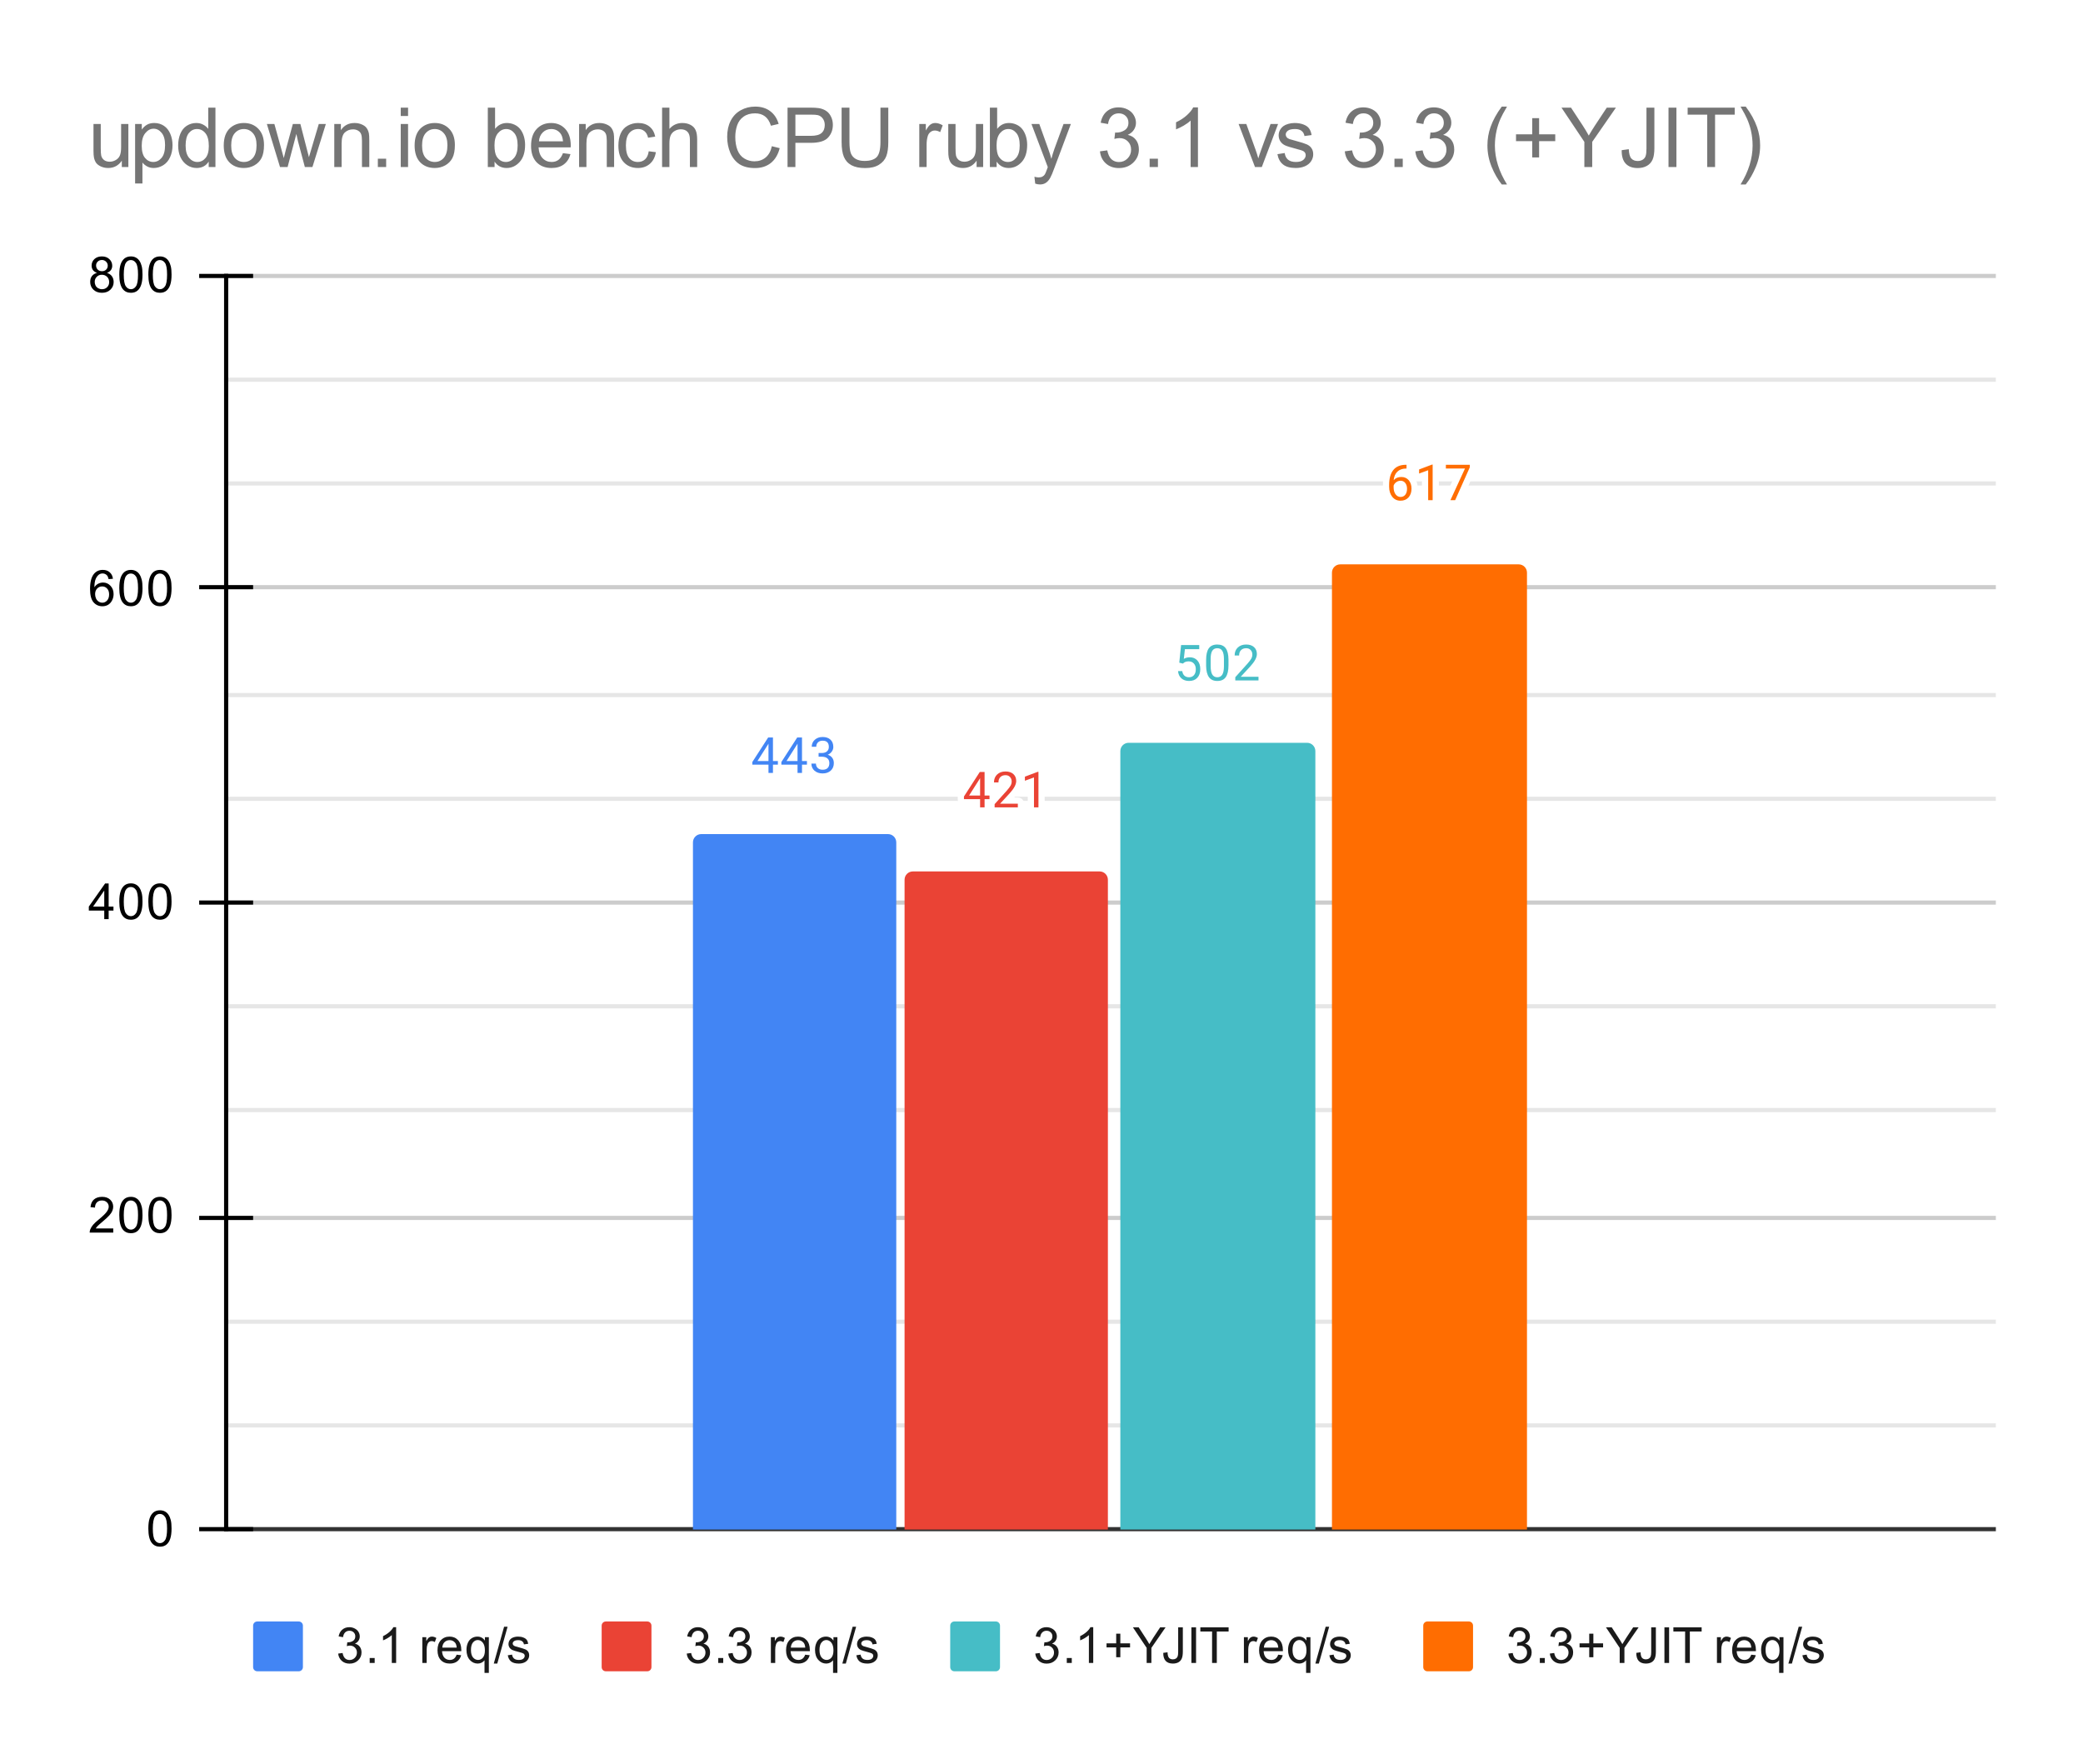
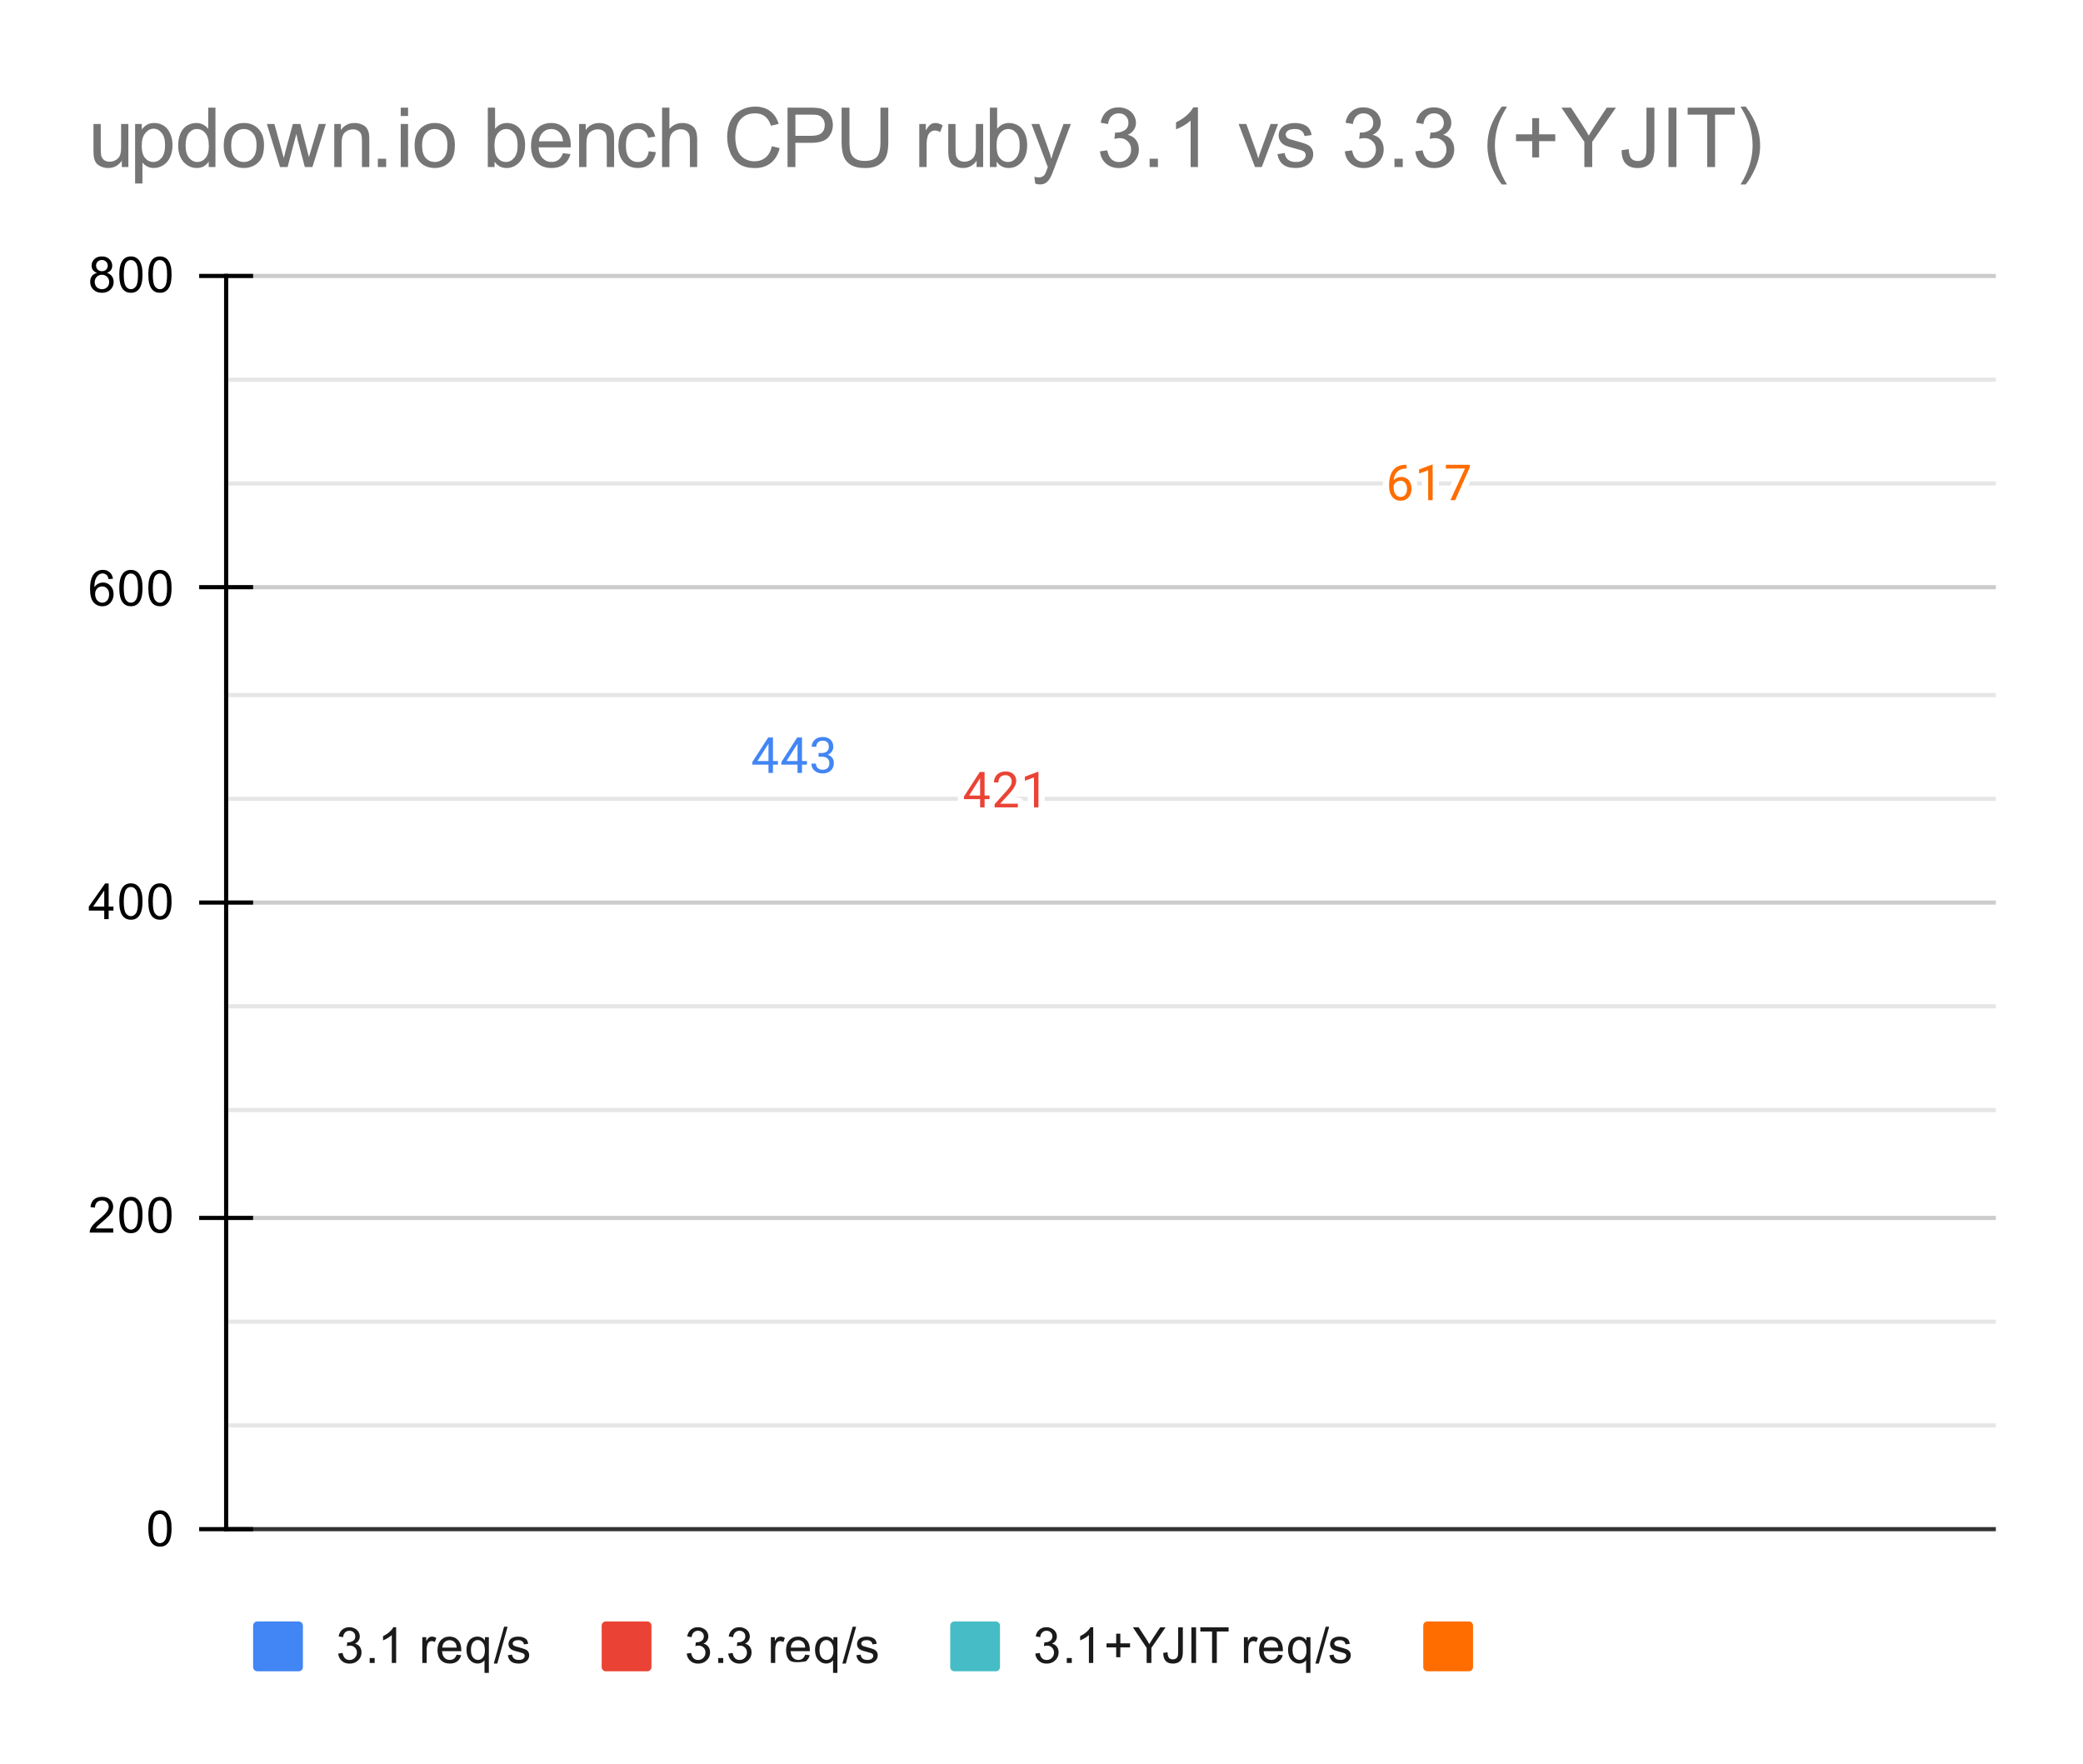
<svg xmlns="http://www.w3.org/2000/svg" version="1.1" viewBox="0.0 0.0 502.0 425.0" fill="none" stroke="none" stroke-linecap="square" stroke-miterlimit="10" width="502" height="425">
  <path fill="#ffffff" d="M0 0L502.0 0L502.0 425.0L0 425.0L0 0Z" fill-rule="nonzero" />
  <path stroke="#333333" stroke-width="1.0" stroke-linecap="butt" d="M54.5 368.5L480.5 368.5" fill-rule="nonzero" />
  <path stroke="#cccccc" stroke-width="1.0" stroke-linecap="butt" d="M54.5 293.5L480.5 293.5" fill-rule="nonzero" />
  <path stroke="#cccccc" stroke-width="1.0" stroke-linecap="butt" d="M54.5 217.5L480.5 217.5" fill-rule="nonzero" />
  <path stroke="#cccccc" stroke-width="1.0" stroke-linecap="butt" d="M54.5 141.5L480.5 141.5" fill-rule="nonzero" />
  <path stroke="#cccccc" stroke-width="1.0" stroke-linecap="butt" d="M54.5 66.5L480.5 66.5" fill-rule="nonzero" />
  <path stroke="#e6e6e6" stroke-width="1.0" stroke-linecap="butt" d="M54.5 343.5L480.5 343.5" fill-rule="nonzero" />
  <path stroke="#e6e6e6" stroke-width="1.0" stroke-linecap="butt" d="M54.5 318.5L480.5 318.5" fill-rule="nonzero" />
  <path stroke="#e6e6e6" stroke-width="1.0" stroke-linecap="butt" d="M54.5 267.5L480.5 267.5" fill-rule="nonzero" />
  <path stroke="#e6e6e6" stroke-width="1.0" stroke-linecap="butt" d="M54.5 242.5L480.5 242.5" fill-rule="nonzero" />
  <path stroke="#e6e6e6" stroke-width="1.0" stroke-linecap="butt" d="M54.5 192.5L480.5 192.5" fill-rule="nonzero" />
  <path stroke="#e6e6e6" stroke-width="1.0" stroke-linecap="butt" d="M54.5 167.5L480.5 167.5" fill-rule="nonzero" />
  <path stroke="#e6e6e6" stroke-width="1.0" stroke-linecap="butt" d="M54.5 116.5L480.5 116.5" fill-rule="nonzero" />
  <path stroke="#e6e6e6" stroke-width="1.0" stroke-linecap="butt" d="M54.5 91.5L480.5 91.5" fill-rule="nonzero" />
  <path stroke="#000000" stroke-width="1.0" stroke-linecap="butt" d="M54.5 368.5L54.5 66.5" fill-rule="nonzero" />
  <clipPath id="id_0">
-     <path d="M54.25 66.417L480.75 66.417L480.75 368.583L54.25 368.583L54.25 66.417Z" clip-rule="nonzero" />
-   </clipPath>
+     </clipPath>
  <path stroke="#000000" stroke-width="2.0" stroke-linecap="butt" stroke-opacity="0.0" clip-path="url(#id_0)" d="M216.0 369.0L167.0 369.0L167.0 203.0C167.0 201.895 167.895 201.0 169.0 201.0L214.0 201.0C215.105 201.0 216.0 201.895 216.0 203.0Z" fill-rule="nonzero" />
  <path fill="#4285f4" clip-path="url(#id_0)" d="M216.0 369.0L167.0 369.0L167.0 203.0C167.0 201.895 167.895 201.0 169.0 201.0L214.0 201.0C215.105 201.0 216.0 201.895 216.0 203.0Z" fill-rule="nonzero" />
  <path stroke="#000000" stroke-width="2.0" stroke-linecap="butt" stroke-opacity="0.0" clip-path="url(#id_0)" d="M267.0 369.0L218.0 369.0L218.0 212.0C218.0 210.895 218.895 210.0 220.0 210.0L265.0 210.0C266.105 210.0 267.0 210.895 267.0 212.0Z" fill-rule="nonzero" />
-   <path fill="#ea4335" clip-path="url(#id_0)" d="M267.0 369.0L218.0 369.0L218.0 212.0C218.0 210.895 218.895 210.0 220.0 210.0L265.0 210.0C266.105 210.0 267.0 210.895 267.0 212.0Z" fill-rule="nonzero" />
  <path stroke="#000000" stroke-width="4.0" stroke-linecap="butt" stroke-opacity="0.0" clip-path="url(#id_0)" d="M317.0 369.0L270.0 369.0L270.0 181.0C270.0 179.895 270.895 179.0 272.0 179.0L315.0 179.0C316.105 179.0 317.0 179.895 317.0 181.0Z" fill-rule="nonzero" />
  <path fill="#46bdc6" clip-path="url(#id_0)" d="M317.0 369.0L270.0 369.0L270.0 181.0C270.0 179.895 270.895 179.0 272.0 179.0L315.0 179.0C316.105 179.0 317.0 179.895 317.0 181.0Z" fill-rule="nonzero" />
  <path stroke="#000000" stroke-width="4.0" stroke-linecap="butt" stroke-opacity="0.0" clip-path="url(#id_0)" d="M368.0 369.0L321.0 369.0L321.0 138.0C321.0 136.895 321.895 136.0 323.0 136.0L366.0 136.0C367.105 136.0 368.0 136.895 368.0 138.0Z" fill-rule="nonzero" />
  <path fill="#ff6d01" clip-path="url(#id_0)" d="M368.0 369.0L321.0 369.0L321.0 138.0C321.0 136.895 321.895 136.0 323.0 136.0L366.0 136.0C367.105 136.0 368.0 136.895 368.0 138.0Z" fill-rule="nonzero" />
  <path stroke="#000000" stroke-width="1.0" stroke-linecap="butt" d="M48.5 368.5L60.5 368.5" fill-rule="nonzero" />
  <path stroke="#000000" stroke-width="1.0" stroke-linecap="butt" d="M48.5 293.5L60.5 293.5" fill-rule="nonzero" />
  <path stroke="#000000" stroke-width="1.0" stroke-linecap="butt" d="M48.5 217.5L60.5 217.5" fill-rule="nonzero" />
  <path stroke="#000000" stroke-width="1.0" stroke-linecap="butt" d="M48.5 141.5L60.5 141.5" fill-rule="nonzero" />
  <path stroke="#000000" stroke-width="1.0" stroke-linecap="butt" d="M48.5 66.5L60.5 66.5" fill-rule="nonzero" />
  <path stroke="#ffffff" stroke-width="3.0" stroke-linejoin="round" stroke-linecap="round" d="M186.281 183.399L187.469 183.399L187.469 184.274L186.281 184.274L186.281 186.259L185.203 186.259L185.203 184.274L181.312 184.274L181.312 183.634L185.125 177.727L186.281 177.727L186.281 183.399ZM182.547 183.399L185.203 183.399L185.203 179.212L185.062 179.446L182.547 183.399ZM193.281 183.399L194.469 183.399L194.469 184.274L193.281 184.274L193.281 186.259L192.203 186.259L192.203 184.274L188.312 184.274L188.312 183.634L192.125 177.727L193.281 177.727L193.281 183.399ZM189.547 183.399L192.203 183.399L192.203 179.212L192.062 179.446L189.547 183.399ZM197.281 181.462L198.094 181.462Q198.875 181.446 199.312 181.055Q199.75 180.665 199.75 179.993Q199.75 178.493 198.25 178.493Q197.547 178.493 197.125 178.899Q196.719 179.305 196.719 179.962L195.625 179.962Q195.625 178.946 196.359 178.274Q197.109 177.602 198.25 177.602Q199.453 177.602 200.141 178.243Q200.828 178.884 200.828 180.024Q200.828 180.587 200.469 181.102Q200.109 181.618 199.484 181.884Q200.188 182.102 200.562 182.618Q200.953 183.134 200.953 183.884Q200.953 185.024 200.203 185.712Q199.453 186.384 198.25 186.384Q197.062 186.384 196.297 185.727Q195.547 185.071 195.547 184.009L196.641 184.009Q196.641 184.68 197.078 185.087Q197.516 185.493 198.266 185.493Q199.047 185.493 199.453 185.087Q199.875 184.665 199.875 183.899Q199.875 183.165 199.422 182.774Q198.969 182.368 198.094 182.352L197.281 182.352L197.281 181.462Z" fill-rule="nonzero" />
  <path fill="#4285f4" d="M186.281 183.399L187.469 183.399L187.469 184.274L186.281 184.274L186.281 186.259L185.203 186.259L185.203 184.274L181.312 184.274L181.312 183.634L185.125 177.727L186.281 177.727L186.281 183.399ZM182.547 183.399L185.203 183.399L185.203 179.212L185.062 179.446L182.547 183.399ZM193.281 183.399L194.469 183.399L194.469 184.274L193.281 184.274L193.281 186.259L192.203 186.259L192.203 184.274L188.312 184.274L188.312 183.634L192.125 177.727L193.281 177.727L193.281 183.399ZM189.547 183.399L192.203 183.399L192.203 179.212L192.062 179.446L189.547 183.399ZM197.281 181.462L198.094 181.462Q198.875 181.446 199.312 181.055Q199.75 180.665 199.75 179.993Q199.75 178.493 198.25 178.493Q197.547 178.493 197.125 178.899Q196.719 179.305 196.719 179.962L195.625 179.962Q195.625 178.946 196.359 178.274Q197.109 177.602 198.25 177.602Q199.453 177.602 200.141 178.243Q200.828 178.884 200.828 180.024Q200.828 180.587 200.469 181.102Q200.109 181.618 199.484 181.884Q200.188 182.102 200.562 182.618Q200.953 183.134 200.953 183.884Q200.953 185.024 200.203 185.712Q199.453 186.384 198.25 186.384Q197.062 186.384 196.297 185.727Q195.547 185.071 195.547 184.009L196.641 184.009Q196.641 184.68 197.078 185.087Q197.516 185.493 198.266 185.493Q199.047 185.493 199.453 185.087Q199.875 184.665 199.875 183.899Q199.875 183.165 199.422 182.774Q198.969 182.368 198.094 182.352L197.281 182.352L197.281 181.462Z" fill-rule="nonzero" />
  <path stroke="#ffffff" stroke-width="3.0" stroke-linejoin="round" stroke-linecap="round" d="M237.281 191.709L238.469 191.709L238.469 192.584L237.281 192.584L237.281 194.568L236.203 194.568L236.203 192.584L232.312 192.584L232.312 191.943L236.125 186.037L237.281 186.037L237.281 191.709ZM233.547 191.709L236.203 191.709L236.203 187.521L236.062 187.756L233.547 191.709ZM245.297 194.568L239.703 194.568L239.703 193.787L242.656 190.506Q243.312 189.756 243.562 189.303Q243.812 188.834 243.812 188.334Q243.812 187.662 243.406 187.24Q243.016 186.803 242.328 186.803Q241.531 186.803 241.078 187.271Q240.625 187.724 240.625 188.553L239.547 188.553Q239.547 187.365 240.297 186.646Q241.062 185.912 242.328 185.912Q243.531 185.912 244.219 186.537Q244.906 187.162 244.906 188.209Q244.906 189.459 243.297 191.209L241.016 193.678L245.297 193.678L245.297 194.568ZM250.266 194.568L249.188 194.568L249.188 187.349L247.0 188.146L247.0 187.162L250.109 185.99L250.266 185.99L250.266 194.568Z" fill-rule="nonzero" />
  <path fill="#ea4335" d="M237.281 191.709L238.469 191.709L238.469 192.584L237.281 192.584L237.281 194.568L236.203 194.568L236.203 192.584L232.312 192.584L232.312 191.943L236.125 186.037L237.281 186.037L237.281 191.709ZM233.547 191.709L236.203 191.709L236.203 187.521L236.062 187.756L233.547 191.709ZM245.297 194.568L239.703 194.568L239.703 193.787L242.656 190.506Q243.312 189.756 243.562 189.303Q243.812 188.834 243.812 188.334Q243.812 187.662 243.406 187.24Q243.016 186.803 242.328 186.803Q241.531 186.803 241.078 187.271Q240.625 187.724 240.625 188.553L239.547 188.553Q239.547 187.365 240.297 186.646Q241.062 185.912 242.328 185.912Q243.531 185.912 244.219 186.537Q244.906 187.162 244.906 188.209Q244.906 189.459 243.297 191.209L241.016 193.678L245.297 193.678L245.297 194.568ZM250.266 194.568L249.188 194.568L249.188 187.349L247.0 188.146L247.0 187.162L250.109 185.99L250.266 185.99L250.266 194.568Z" fill-rule="nonzero" />
-   <path stroke="#ffffff" stroke-width="3.0" stroke-linejoin="round" stroke-linecap="round" d="M284.203 159.692L284.641 155.442L289.016 155.442L289.016 156.442L285.562 156.442L285.297 158.771Q285.938 158.396 286.734 158.396Q287.891 158.396 288.578 159.177Q289.266 159.942 289.266 161.255Q289.266 162.567 288.547 163.333Q287.844 164.099 286.562 164.099Q285.438 164.099 284.719 163.474Q284.0 162.833 283.906 161.724L284.922 161.724Q285.031 162.458 285.453 162.833Q285.875 163.208 286.562 163.208Q287.312 163.208 287.75 162.692Q288.188 162.177 288.188 161.271Q288.188 160.411 287.719 159.896Q287.25 159.38 286.469 159.38Q285.766 159.38 285.359 159.677L285.078 159.911L284.203 159.692ZM296.062 160.333Q296.062 162.239 295.406 163.177Q294.766 164.099 293.375 164.099Q292.016 164.099 291.359 163.192Q290.703 162.286 290.672 160.474L290.672 159.036Q290.672 157.146 291.312 156.239Q291.969 155.317 293.359 155.317Q294.734 155.317 295.391 156.208Q296.047 157.083 296.062 158.927L296.062 160.333ZM294.969 158.849Q294.969 157.474 294.578 156.849Q294.203 156.208 293.359 156.208Q292.531 156.208 292.141 156.849Q291.766 157.474 291.766 158.771L291.766 160.505Q291.766 161.88 292.156 162.552Q292.562 163.208 293.375 163.208Q294.172 163.208 294.562 162.583Q294.953 161.958 294.969 160.63L294.969 158.849ZM303.297 163.974L297.703 163.974L297.703 163.192L300.656 159.911Q301.312 159.161 301.562 158.708Q301.812 158.239 301.812 157.739Q301.812 157.067 301.406 156.646Q301.016 156.208 300.328 156.208Q299.531 156.208 299.078 156.677Q298.625 157.13 298.625 157.958L297.547 157.958Q297.547 156.771 298.297 156.052Q299.062 155.317 300.328 155.317Q301.531 155.317 302.219 155.942Q302.906 156.567 302.906 157.614Q302.906 158.864 301.297 160.614L299.016 163.083L303.297 163.083L303.297 163.974Z" fill-rule="nonzero" />
-   <path fill="#46bdc6" d="M284.203 159.692L284.641 155.442L289.016 155.442L289.016 156.442L285.562 156.442L285.297 158.771Q285.938 158.396 286.734 158.396Q287.891 158.396 288.578 159.177Q289.266 159.942 289.266 161.255Q289.266 162.567 288.547 163.333Q287.844 164.099 286.562 164.099Q285.438 164.099 284.719 163.474Q284.0 162.833 283.906 161.724L284.922 161.724Q285.031 162.458 285.453 162.833Q285.875 163.208 286.562 163.208Q287.312 163.208 287.75 162.692Q288.188 162.177 288.188 161.271Q288.188 160.411 287.719 159.896Q287.25 159.38 286.469 159.38Q285.766 159.38 285.359 159.677L285.078 159.911L284.203 159.692ZM296.062 160.333Q296.062 162.239 295.406 163.177Q294.766 164.099 293.375 164.099Q292.016 164.099 291.359 163.192Q290.703 162.286 290.672 160.474L290.672 159.036Q290.672 157.146 291.312 156.239Q291.969 155.317 293.359 155.317Q294.734 155.317 295.391 156.208Q296.047 157.083 296.062 158.927L296.062 160.333ZM294.969 158.849Q294.969 157.474 294.578 156.849Q294.203 156.208 293.359 156.208Q292.531 156.208 292.141 156.849Q291.766 157.474 291.766 158.771L291.766 160.505Q291.766 161.88 292.156 162.552Q292.562 163.208 293.375 163.208Q294.172 163.208 294.562 162.583Q294.953 161.958 294.969 160.63L294.969 158.849ZM303.297 163.974L297.703 163.974L297.703 163.192L300.656 159.911Q301.312 159.161 301.562 158.708Q301.812 158.239 301.812 157.739Q301.812 157.067 301.406 156.646Q301.016 156.208 300.328 156.208Q299.531 156.208 299.078 156.677Q298.625 157.13 298.625 157.958L297.547 157.958Q297.547 156.771 298.297 156.052Q299.062 155.317 300.328 155.317Q301.531 155.317 302.219 155.942Q302.906 156.567 302.906 157.614Q302.906 158.864 301.297 160.614L299.016 163.083L303.297 163.083L303.297 163.974Z" fill-rule="nonzero" />
  <path stroke="#ffffff" stroke-width="3.0" stroke-linejoin="round" stroke-linecap="round" d="M338.969 112.006L338.969 112.912L338.766 112.912Q337.5 112.944 336.75 113.678Q336.0 114.397 335.875 115.709Q336.562 114.944 337.719 114.944Q338.828 114.944 339.5 115.725Q340.172 116.506 340.172 117.756Q340.172 119.069 339.453 119.865Q338.734 120.662 337.516 120.662Q336.297 120.662 335.531 119.725Q334.781 118.772 334.781 117.287L334.781 116.881Q334.781 114.522 335.781 113.272Q336.781 112.022 338.766 112.006L338.969 112.006ZM337.547 115.85Q336.984 115.85 336.516 116.178Q336.047 116.506 335.859 117.022L335.859 117.412Q335.859 118.475 336.328 119.115Q336.812 119.756 337.516 119.756Q338.25 119.756 338.672 119.225Q339.094 118.678 339.094 117.803Q339.094 116.928 338.672 116.397Q338.25 115.85 337.547 115.85ZM345.266 120.537L344.188 120.537L344.188 113.319L342.0 114.115L342.0 113.131L345.109 111.959L345.266 111.959L345.266 120.537ZM354.219 112.615L350.688 120.537L349.547 120.537L353.062 112.897L348.453 112.897L348.453 112.006L354.219 112.006L354.219 112.615Z" fill-rule="nonzero" />
  <path fill="#ff6d01" d="M338.969 112.006L338.969 112.912L338.766 112.912Q337.5 112.944 336.75 113.678Q336.0 114.397 335.875 115.709Q336.562 114.944 337.719 114.944Q338.828 114.944 339.5 115.725Q340.172 116.506 340.172 117.756Q340.172 119.069 339.453 119.865Q338.734 120.662 337.516 120.662Q336.297 120.662 335.531 119.725Q334.781 118.772 334.781 117.287L334.781 116.881Q334.781 114.522 335.781 113.272Q336.781 112.022 338.766 112.006L338.969 112.006ZM337.547 115.85Q336.984 115.85 336.516 116.178Q336.047 116.506 335.859 117.022L335.859 117.412Q335.859 118.475 336.328 119.115Q336.812 119.756 337.516 119.756Q338.25 119.756 338.672 119.225Q339.094 118.678 339.094 117.803Q339.094 116.928 338.672 116.397Q338.25 115.85 337.547 115.85ZM345.266 120.537L344.188 120.537L344.188 113.319L342.0 114.115L342.0 113.131L345.109 111.959L345.266 111.959L345.266 120.537ZM354.219 112.615L350.688 120.537L349.547 120.537L353.062 112.897L348.453 112.897L348.453 112.006L354.219 112.006L354.219 112.615Z" fill-rule="nonzero" />
  <path fill="#000000" d="M35.75 368.349Q35.75 366.818 36.062 365.896Q36.375 364.958 36.984 364.458Q37.609 363.958 38.547 363.958Q39.234 363.958 39.75 364.24Q40.281 364.521 40.625 365.052Q40.969 365.568 41.156 366.318Q41.344 367.068 41.344 368.349Q41.344 369.865 41.031 370.786Q40.734 371.708 40.109 372.224Q39.5 372.724 38.547 372.724Q37.312 372.724 36.594 371.833Q35.75 370.771 35.75 368.349ZM36.828 368.349Q36.828 370.458 37.328 371.161Q37.828 371.865 38.547 371.865Q39.281 371.865 39.766 371.161Q40.266 370.458 40.266 368.349Q40.266 366.224 39.766 365.536Q39.281 364.833 38.531 364.833Q37.812 364.833 37.375 365.443Q36.828 366.224 36.828 368.349Z" fill-rule="nonzero" />
  <path fill="#000000" d="M27.297 296.026L27.297 297.042L21.609 297.042Q21.609 296.667 21.734 296.307Q21.953 295.729 22.422 295.167Q22.906 294.604 23.812 293.87Q25.219 292.714 25.703 292.042Q26.203 291.37 26.203 290.776Q26.203 290.151 25.75 289.729Q25.297 289.292 24.578 289.292Q23.812 289.292 23.359 289.745Q22.906 290.198 22.891 291.01L21.812 290.901Q21.922 289.682 22.641 289.057Q23.375 288.417 24.609 288.417Q25.844 288.417 26.562 289.104Q27.281 289.792 27.281 290.807Q27.281 291.323 27.062 291.823Q26.859 292.307 26.359 292.87Q25.875 293.417 24.75 294.37Q23.797 295.167 23.516 295.464Q23.25 295.745 23.078 296.026L27.297 296.026ZM28.75 292.807Q28.75 291.276 29.062 290.354Q29.375 289.417 29.984 288.917Q30.609 288.417 31.547 288.417Q32.234 288.417 32.75 288.698Q33.281 288.979 33.625 289.51Q33.969 290.026 34.156 290.776Q34.344 291.526 34.344 292.807Q34.344 294.323 34.031 295.245Q33.734 296.167 33.109 296.682Q32.5 297.182 31.547 297.182Q30.312 297.182 29.594 296.292Q28.75 295.229 28.75 292.807ZM29.828 292.807Q29.828 294.917 30.328 295.62Q30.828 296.323 31.547 296.323Q32.281 296.323 32.766 295.62Q33.266 294.917 33.266 292.807Q33.266 290.682 32.766 289.995Q32.281 289.292 31.531 289.292Q30.812 289.292 30.375 289.901Q29.828 290.682 29.828 292.807ZM35.75 292.807Q35.75 291.276 36.062 290.354Q36.375 289.417 36.984 288.917Q37.609 288.417 38.547 288.417Q39.234 288.417 39.75 288.698Q40.281 288.979 40.625 289.51Q40.969 290.026 41.156 290.776Q41.344 291.526 41.344 292.807Q41.344 294.323 41.031 295.245Q40.734 296.167 40.109 296.682Q39.5 297.182 38.547 297.182Q37.312 297.182 36.594 296.292Q35.75 295.229 35.75 292.807ZM36.828 292.807Q36.828 294.917 37.328 295.62Q37.828 296.323 38.547 296.323Q39.281 296.323 39.766 295.62Q40.266 294.917 40.266 292.807Q40.266 290.682 39.766 289.995Q39.281 289.292 38.531 289.292Q37.812 289.292 37.375 289.901Q36.828 290.682 36.828 292.807Z" fill-rule="nonzero" />
  <path fill="#000000" d="M25.125 221.5L25.125 219.438L21.406 219.438L21.406 218.469L25.328 212.906L26.188 212.906L26.188 218.469L27.344 218.469L27.344 219.438L26.188 219.438L26.188 221.5L25.125 221.5ZM25.125 218.469L25.125 214.609L22.438 218.469L25.125 218.469ZM28.75 217.266Q28.75 215.734 29.062 214.812Q29.375 213.875 29.984 213.375Q30.609 212.875 31.547 212.875Q32.234 212.875 32.75 213.156Q33.281 213.438 33.625 213.969Q33.969 214.484 34.156 215.234Q34.344 215.984 34.344 217.266Q34.344 218.781 34.031 219.703Q33.734 220.625 33.109 221.141Q32.5 221.641 31.547 221.641Q30.312 221.641 29.594 220.75Q28.75 219.688 28.75 217.266ZM29.828 217.266Q29.828 219.375 30.328 220.078Q30.828 220.781 31.547 220.781Q32.281 220.781 32.766 220.078Q33.266 219.375 33.266 217.266Q33.266 215.141 32.766 214.453Q32.281 213.75 31.531 213.75Q30.812 213.75 30.375 214.359Q29.828 215.141 29.828 217.266ZM35.75 217.266Q35.75 215.734 36.062 214.812Q36.375 213.875 36.984 213.375Q37.609 212.875 38.547 212.875Q39.234 212.875 39.75 213.156Q40.281 213.438 40.625 213.969Q40.969 214.484 41.156 215.234Q41.344 215.984 41.344 217.266Q41.344 218.781 41.031 219.703Q40.734 220.625 40.109 221.141Q39.5 221.641 38.547 221.641Q37.312 221.641 36.594 220.75Q35.75 219.688 35.75 217.266ZM36.828 217.266Q36.828 219.375 37.328 220.078Q37.828 220.781 38.547 220.781Q39.281 220.781 39.766 220.078Q40.266 219.375 40.266 217.266Q40.266 215.141 39.766 214.453Q39.281 213.75 38.531 213.75Q37.812 213.75 37.375 214.359Q36.828 215.141 36.828 217.266Z" fill-rule="nonzero" />
  <path fill="#000000" d="M27.219 139.474L26.172 139.552Q26.031 138.927 25.781 138.646Q25.344 138.193 24.719 138.193Q24.219 138.193 23.828 138.474Q23.344 138.849 23.047 139.552Q22.766 140.24 22.75 141.521Q23.125 140.943 23.672 140.661Q24.234 140.38 24.844 140.38Q25.891 140.38 26.625 141.161Q27.375 141.943 27.375 143.161Q27.375 143.974 27.016 144.677Q26.672 145.365 26.062 145.74Q25.453 146.099 24.688 146.099Q23.359 146.099 22.531 145.13Q21.703 144.161 21.703 141.943Q21.703 139.443 22.625 138.318Q23.422 137.333 24.781 137.333Q25.797 137.333 26.438 137.911Q27.094 138.474 27.219 139.474ZM22.922 143.177Q22.922 143.724 23.141 144.224Q23.375 144.708 23.781 144.974Q24.203 145.24 24.672 145.24Q25.328 145.24 25.812 144.708Q26.297 144.161 26.297 143.24Q26.297 142.349 25.812 141.833Q25.344 141.318 24.625 141.318Q23.906 141.318 23.406 141.833Q22.922 142.349 22.922 143.177ZM28.75 141.724Q28.75 140.193 29.062 139.271Q29.375 138.333 29.984 137.833Q30.609 137.333 31.547 137.333Q32.234 137.333 32.75 137.615Q33.281 137.896 33.625 138.427Q33.969 138.943 34.156 139.693Q34.344 140.443 34.344 141.724Q34.344 143.24 34.031 144.161Q33.734 145.083 33.109 145.599Q32.5 146.099 31.547 146.099Q30.312 146.099 29.594 145.208Q28.75 144.146 28.75 141.724ZM29.828 141.724Q29.828 143.833 30.328 144.536Q30.828 145.24 31.547 145.24Q32.281 145.24 32.766 144.536Q33.266 143.833 33.266 141.724Q33.266 139.599 32.766 138.911Q32.281 138.208 31.531 138.208Q30.812 138.208 30.375 138.818Q29.828 139.599 29.828 141.724ZM35.75 141.724Q35.75 140.193 36.062 139.271Q36.375 138.333 36.984 137.833Q37.609 137.333 38.547 137.333Q39.234 137.333 39.75 137.615Q40.281 137.896 40.625 138.427Q40.969 138.943 41.156 139.693Q41.344 140.443 41.344 141.724Q41.344 143.24 41.031 144.161Q40.734 145.083 40.109 145.599Q39.5 146.099 38.547 146.099Q37.312 146.099 36.594 145.208Q35.75 144.146 35.75 141.724ZM36.828 141.724Q36.828 143.833 37.328 144.536Q37.828 145.24 38.547 145.24Q39.281 145.24 39.766 144.536Q40.266 143.833 40.266 141.724Q40.266 139.599 39.766 138.911Q39.281 138.208 38.531 138.208Q37.812 138.208 37.375 138.818Q36.828 139.599 36.828 141.724Z" fill-rule="nonzero" />
  <path fill="#000000" d="M23.375 65.76Q22.719 65.51 22.391 65.073Q22.078 64.62 22.078 64.01Q22.078 63.073 22.75 62.432Q23.438 61.792 24.547 61.792Q25.672 61.792 26.359 62.448Q27.047 63.104 27.047 64.042Q27.047 64.635 26.734 65.073Q26.422 65.51 25.781 65.76Q26.578 66.01 26.984 66.589Q27.391 67.167 27.391 67.964Q27.391 69.057 26.609 69.807Q25.844 70.557 24.562 70.557Q23.297 70.557 22.516 69.807Q21.734 69.057 21.734 67.932Q21.734 67.089 22.156 66.526Q22.594 65.964 23.375 65.76ZM23.156 63.964Q23.156 64.573 23.547 64.964Q23.953 65.354 24.578 65.354Q25.188 65.354 25.578 64.979Q25.969 64.589 25.969 64.026Q25.969 63.448 25.562 63.057Q25.156 62.651 24.562 62.651Q23.953 62.651 23.547 63.042Q23.156 63.432 23.156 63.964ZM22.828 67.932Q22.828 68.385 23.031 68.807Q23.25 69.229 23.672 69.464Q24.094 69.698 24.578 69.698Q25.328 69.698 25.812 69.214Q26.312 68.729 26.312 67.979Q26.312 67.214 25.812 66.714Q25.312 66.214 24.547 66.214Q23.797 66.214 23.312 66.714Q22.828 67.198 22.828 67.932ZM28.75 66.182Q28.75 64.651 29.062 63.729Q29.375 62.792 29.984 62.292Q30.609 61.792 31.547 61.792Q32.234 61.792 32.75 62.073Q33.281 62.354 33.625 62.885Q33.969 63.401 34.156 64.151Q34.344 64.901 34.344 66.182Q34.344 67.698 34.031 68.62Q33.734 69.542 33.109 70.057Q32.5 70.557 31.547 70.557Q30.312 70.557 29.594 69.667Q28.75 68.604 28.75 66.182ZM29.828 66.182Q29.828 68.292 30.328 68.995Q30.828 69.698 31.547 69.698Q32.281 69.698 32.766 68.995Q33.266 68.292 33.266 66.182Q33.266 64.057 32.766 63.37Q32.281 62.667 31.531 62.667Q30.812 62.667 30.375 63.276Q29.828 64.057 29.828 66.182ZM35.75 66.182Q35.75 64.651 36.062 63.729Q36.375 62.792 36.984 62.292Q37.609 61.792 38.547 61.792Q39.234 61.792 39.75 62.073Q40.281 62.354 40.625 62.885Q40.969 63.401 41.156 64.151Q41.344 64.901 41.344 66.182Q41.344 67.698 41.031 68.62Q40.734 69.542 40.109 70.057Q39.5 70.557 38.547 70.557Q37.312 70.557 36.594 69.667Q35.75 68.604 35.75 66.182ZM36.828 66.182Q36.828 68.292 37.328 68.995Q37.828 69.698 38.547 69.698Q39.281 69.698 39.766 68.995Q40.266 68.292 40.266 66.182Q40.266 64.057 39.766 63.37Q39.281 62.667 38.531 62.667Q37.812 62.667 37.375 63.276Q36.828 64.057 36.828 66.182Z" fill-rule="nonzero" />
  <path fill="#4285f4" d="M61.0 391.75C61.0 391.198 61.448 390.75 62.0 390.75L72.0 390.75C72.552 390.75 73.0 391.198 73.0 391.75L73.0 401.75C73.0 402.302 72.552 402.75 72.0 402.75L62.0 402.75C61.448 402.75 61.0 402.302 61.0 401.75Z" fill-rule="nonzero" />
  <path fill="#1a1a1a" d="M81.5 398.484L82.562 398.344Q82.734 399.234 83.172 399.641Q83.609 400.031 84.234 400.031Q84.984 400.031 85.5 399.516Q86.016 399.0 86.016 398.234Q86.016 397.516 85.531 397.047Q85.062 396.562 84.328 396.562Q84.031 396.562 83.578 396.688L83.703 395.75Q83.812 395.766 83.875 395.766Q84.547 395.766 85.078 395.422Q85.625 395.062 85.625 394.328Q85.625 393.75 85.234 393.375Q84.844 392.984 84.219 392.984Q83.609 392.984 83.188 393.375Q82.781 393.766 82.672 394.531L81.609 394.344Q81.797 393.297 82.484 392.719Q83.172 392.125 84.188 392.125Q84.891 392.125 85.484 392.438Q86.078 392.734 86.391 393.25Q86.703 393.766 86.703 394.359Q86.703 394.906 86.406 395.375Q86.109 395.828 85.531 396.094Q86.281 396.266 86.703 396.828Q87.125 397.375 87.125 398.219Q87.125 399.344 86.297 400.125Q85.484 400.906 84.234 400.906Q83.109 400.906 82.359 400.234Q81.609 399.547 81.5 398.484ZM89.094 400.75L89.094 399.547L90.297 399.547L90.297 400.75L89.094 400.75ZM95.469 400.75L94.422 400.75L94.422 394.031Q94.031 394.391 93.406 394.766Q92.797 395.125 92.312 395.297L92.312 394.281Q93.188 393.859 93.844 393.281Q94.516 392.688 94.797 392.125L95.469 392.125L95.469 400.75ZM101.781 400.75L101.781 394.531L102.734 394.531L102.734 395.469Q103.094 394.812 103.391 394.609Q103.703 394.391 104.078 394.391Q104.609 394.391 105.156 394.719L104.797 395.703Q104.406 395.469 104.031 395.469Q103.672 395.469 103.391 395.688Q103.125 395.891 103.016 396.266Q102.828 396.828 102.828 397.484L102.828 400.75L101.781 400.75ZM110.047 398.75L111.141 398.875Q110.891 399.828 110.188 400.359Q109.484 400.891 108.406 400.891Q107.047 400.891 106.234 400.047Q105.438 399.203 105.438 397.688Q105.438 396.125 106.25 395.266Q107.062 394.391 108.344 394.391Q109.594 394.391 110.375 395.234Q111.172 396.078 111.172 397.625Q111.172 397.719 111.172 397.906L106.531 397.906Q106.594 398.938 107.109 399.484Q107.625 400.016 108.406 400.016Q108.984 400.016 109.391 399.719Q109.812 399.406 110.047 398.75ZM106.594 397.047L110.062 397.047Q110.0 396.25 109.672 395.859Q109.156 395.25 108.359 395.25Q107.625 395.25 107.125 395.734Q106.641 396.219 106.594 397.047ZM116.766 403.141L116.766 400.094Q116.516 400.438 116.062 400.672Q115.625 400.891 115.125 400.891Q114.016 400.891 113.219 400.016Q112.422 399.125 112.422 397.578Q112.422 396.641 112.75 395.906Q113.078 395.156 113.688 394.781Q114.312 394.391 115.047 394.391Q116.203 394.391 116.859 395.359L116.859 394.531L117.812 394.531L117.812 403.141L116.766 403.141ZM113.5 397.625Q113.5 398.828 114.0 399.422Q114.516 400.016 115.219 400.016Q115.891 400.016 116.375 399.453Q116.859 398.875 116.859 397.719Q116.859 396.469 116.344 395.844Q115.844 395.219 115.141 395.219Q114.469 395.219 113.984 395.812Q113.5 396.391 113.5 397.625ZM119.0 400.891L121.484 392.016L122.328 392.016L119.844 400.891L119.0 400.891ZM122.375 398.891L123.406 398.734Q123.5 399.359 123.891 399.688Q124.297 400.016 125.031 400.016Q125.75 400.016 126.094 399.734Q126.453 399.438 126.453 399.031Q126.453 398.672 126.141 398.469Q125.922 398.328 125.062 398.109Q123.906 397.812 123.453 397.609Q123.016 397.391 122.781 397.016Q122.547 396.641 122.547 396.172Q122.547 395.766 122.734 395.406Q122.922 395.047 123.25 394.812Q123.5 394.641 123.922 394.516Q124.344 394.391 124.844 394.391Q125.562 394.391 126.109 394.609Q126.672 394.812 126.938 395.172Q127.203 395.531 127.297 396.125L126.266 396.266Q126.203 395.797 125.859 395.531Q125.531 395.25 124.906 395.25Q124.188 395.25 123.875 395.5Q123.562 395.734 123.562 396.062Q123.562 396.266 123.688 396.422Q123.828 396.594 124.094 396.703Q124.25 396.766 125.031 396.969Q126.156 397.281 126.594 397.469Q127.031 397.656 127.281 398.016Q127.531 398.375 127.531 398.922Q127.531 399.453 127.219 399.922Q126.922 400.375 126.344 400.641Q125.766 400.891 125.031 400.891Q123.812 400.891 123.172 400.391Q122.547 399.875 122.375 398.891Z" fill-rule="nonzero" />
  <path fill="#ea4335" d="M145.0 391.75C145.0 391.198 145.448 390.75 146.0 390.75L156.0 390.75C156.552 390.75 157.0 391.198 157.0 391.75L157.0 401.75C157.0 402.302 156.552 402.75 156.0 402.75L146.0 402.75C145.448 402.75 145.0 402.302 145.0 401.75Z" fill-rule="nonzero" />
-   <path fill="#1a1a1a" d="M165.5 398.484L166.562 398.344Q166.734 399.234 167.172 399.641Q167.609 400.031 168.234 400.031Q168.984 400.031 169.5 399.516Q170.016 399.0 170.016 398.234Q170.016 397.516 169.531 397.047Q169.062 396.562 168.328 396.562Q168.031 396.562 167.578 396.688L167.703 395.75Q167.812 395.766 167.875 395.766Q168.547 395.766 169.078 395.422Q169.625 395.062 169.625 394.328Q169.625 393.75 169.234 393.375Q168.844 392.984 168.219 392.984Q167.609 392.984 167.188 393.375Q166.781 393.766 166.672 394.531L165.609 394.344Q165.797 393.297 166.484 392.719Q167.172 392.125 168.188 392.125Q168.891 392.125 169.484 392.438Q170.078 392.734 170.391 393.25Q170.703 393.766 170.703 394.359Q170.703 394.906 170.406 395.375Q170.109 395.828 169.531 396.094Q170.281 396.266 170.703 396.828Q171.125 397.375 171.125 398.219Q171.125 399.344 170.297 400.125Q169.484 400.906 168.234 400.906Q167.109 400.906 166.359 400.234Q165.609 399.547 165.5 398.484ZM173.094 400.75L173.094 399.547L174.297 399.547L174.297 400.75L173.094 400.75ZM175.5 398.484L176.562 398.344Q176.734 399.234 177.172 399.641Q177.609 400.031 178.234 400.031Q178.984 400.031 179.5 399.516Q180.016 399.0 180.016 398.234Q180.016 397.516 179.531 397.047Q179.062 396.562 178.328 396.562Q178.031 396.562 177.578 396.688L177.703 395.75Q177.812 395.766 177.875 395.766Q178.547 395.766 179.078 395.422Q179.625 395.062 179.625 394.328Q179.625 393.75 179.234 393.375Q178.844 392.984 178.219 392.984Q177.609 392.984 177.188 393.375Q176.781 393.766 176.672 394.531L175.609 394.344Q175.797 393.297 176.484 392.719Q177.172 392.125 178.188 392.125Q178.891 392.125 179.484 392.438Q180.078 392.734 180.391 393.25Q180.703 393.766 180.703 394.359Q180.703 394.906 180.406 395.375Q180.109 395.828 179.531 396.094Q180.281 396.266 180.703 396.828Q181.125 397.375 181.125 398.219Q181.125 399.344 180.297 400.125Q179.484 400.906 178.234 400.906Q177.109 400.906 176.359 400.234Q175.609 399.547 175.5 398.484ZM185.781 400.75L185.781 394.531L186.734 394.531L186.734 395.469Q187.094 394.812 187.391 394.609Q187.703 394.391 188.078 394.391Q188.609 394.391 189.156 394.719L188.797 395.703Q188.406 395.469 188.031 395.469Q187.672 395.469 187.391 395.688Q187.125 395.891 187.016 396.266Q186.828 396.828 186.828 397.484L186.828 400.75L185.781 400.75ZM194.047 398.75L195.141 398.875Q194.891 399.828 194.188 400.359Q193.484 400.891 192.406 400.891Q191.047 400.891 190.234 400.047Q189.438 399.203 189.438 397.688Q189.438 396.125 190.25 395.266Q191.062 394.391 192.344 394.391Q193.594 394.391 194.375 395.234Q195.172 396.078 195.172 397.625Q195.172 397.719 195.172 397.906L190.531 397.906Q190.594 398.938 191.109 399.484Q191.625 400.016 192.406 400.016Q192.984 400.016 193.391 399.719Q193.812 399.406 194.047 398.75ZM190.594 397.047L194.062 397.047Q194.0 396.25 193.672 395.859Q193.156 395.25 192.359 395.25Q191.625 395.25 191.125 395.734Q190.641 396.219 190.594 397.047ZM200.766 403.141L200.766 400.094Q200.516 400.438 200.062 400.672Q199.625 400.891 199.125 400.891Q198.016 400.891 197.219 400.016Q196.422 399.125 196.422 397.578Q196.422 396.641 196.75 395.906Q197.078 395.156 197.688 394.781Q198.312 394.391 199.047 394.391Q200.203 394.391 200.859 395.359L200.859 394.531L201.812 394.531L201.812 403.141L200.766 403.141ZM197.5 397.625Q197.5 398.828 198.0 399.422Q198.516 400.016 199.219 400.016Q199.891 400.016 200.375 399.453Q200.859 398.875 200.859 397.719Q200.859 396.469 200.344 395.844Q199.844 395.219 199.141 395.219Q198.469 395.219 197.984 395.812Q197.5 396.391 197.5 397.625ZM203.0 400.891L205.484 392.016L206.328 392.016L203.844 400.891L203.0 400.891ZM206.375 398.891L207.406 398.734Q207.5 399.359 207.891 399.688Q208.297 400.016 209.031 400.016Q209.75 400.016 210.094 399.734Q210.453 399.438 210.453 399.031Q210.453 398.672 210.141 398.469Q209.922 398.328 209.062 398.109Q207.906 397.812 207.453 397.609Q207.016 397.391 206.781 397.016Q206.547 396.641 206.547 396.172Q206.547 395.766 206.734 395.406Q206.922 395.047 207.25 394.812Q207.5 394.641 207.922 394.516Q208.344 394.391 208.844 394.391Q209.562 394.391 210.109 394.609Q210.672 394.812 210.938 395.172Q211.203 395.531 211.297 396.125L210.266 396.266Q210.203 395.797 209.859 395.531Q209.531 395.25 208.906 395.25Q208.188 395.25 207.875 395.5Q207.562 395.734 207.562 396.062Q207.562 396.266 207.688 396.422Q207.828 396.594 208.094 396.703Q208.25 396.766 209.031 396.969Q210.156 397.281 210.594 397.469Q211.031 397.656 211.281 398.016Q211.531 398.375 211.531 398.922Q211.531 399.453 211.219 399.922Q210.922 400.375 210.344 400.641Q209.766 400.891 209.031 400.891Q207.812 400.891 207.172 400.391Q206.547 399.875 206.375 398.891Z" fill-rule="nonzero" />
+   <path fill="#1a1a1a" d="M165.5 398.484L166.562 398.344Q166.734 399.234 167.172 399.641Q167.609 400.031 168.234 400.031Q168.984 400.031 169.5 399.516Q170.016 399.0 170.016 398.234Q170.016 397.516 169.531 397.047Q169.062 396.562 168.328 396.562Q168.031 396.562 167.578 396.688L167.703 395.75Q167.812 395.766 167.875 395.766Q168.547 395.766 169.078 395.422Q169.625 395.062 169.625 394.328Q169.625 393.75 169.234 393.375Q168.844 392.984 168.219 392.984Q167.609 392.984 167.188 393.375Q166.781 393.766 166.672 394.531L165.609 394.344Q165.797 393.297 166.484 392.719Q167.172 392.125 168.188 392.125Q168.891 392.125 169.484 392.438Q170.078 392.734 170.391 393.25Q170.703 393.766 170.703 394.359Q170.703 394.906 170.406 395.375Q170.109 395.828 169.531 396.094Q170.281 396.266 170.703 396.828Q171.125 397.375 171.125 398.219Q171.125 399.344 170.297 400.125Q169.484 400.906 168.234 400.906Q167.109 400.906 166.359 400.234Q165.609 399.547 165.5 398.484ZM173.094 400.75L173.094 399.547L174.297 399.547L174.297 400.75L173.094 400.75ZM175.5 398.484L176.562 398.344Q176.734 399.234 177.172 399.641Q177.609 400.031 178.234 400.031Q178.984 400.031 179.5 399.516Q180.016 399.0 180.016 398.234Q180.016 397.516 179.531 397.047Q179.062 396.562 178.328 396.562Q178.031 396.562 177.578 396.688L177.703 395.75Q177.812 395.766 177.875 395.766Q178.547 395.766 179.078 395.422Q179.625 395.062 179.625 394.328Q179.625 393.75 179.234 393.375Q178.844 392.984 178.219 392.984Q177.609 392.984 177.188 393.375Q176.781 393.766 176.672 394.531L175.609 394.344Q175.797 393.297 176.484 392.719Q177.172 392.125 178.188 392.125Q178.891 392.125 179.484 392.438Q180.078 392.734 180.391 393.25Q180.703 393.766 180.703 394.359Q180.703 394.906 180.406 395.375Q180.109 395.828 179.531 396.094Q180.281 396.266 180.703 396.828Q181.125 397.375 181.125 398.219Q181.125 399.344 180.297 400.125Q179.484 400.906 178.234 400.906Q177.109 400.906 176.359 400.234Q175.609 399.547 175.5 398.484ZM185.781 400.75L185.781 394.531L186.734 394.531L186.734 395.469Q187.094 394.812 187.391 394.609Q187.703 394.391 188.078 394.391Q188.609 394.391 189.156 394.719L188.797 395.703Q188.406 395.469 188.031 395.469Q187.672 395.469 187.391 395.688Q187.125 395.891 187.016 396.266Q186.828 396.828 186.828 397.484L186.828 400.75L185.781 400.75ZM194.047 398.75L195.141 398.875Q194.891 399.828 194.188 400.359Q191.047 400.891 190.234 400.047Q189.438 399.203 189.438 397.688Q189.438 396.125 190.25 395.266Q191.062 394.391 192.344 394.391Q193.594 394.391 194.375 395.234Q195.172 396.078 195.172 397.625Q195.172 397.719 195.172 397.906L190.531 397.906Q190.594 398.938 191.109 399.484Q191.625 400.016 192.406 400.016Q192.984 400.016 193.391 399.719Q193.812 399.406 194.047 398.75ZM190.594 397.047L194.062 397.047Q194.0 396.25 193.672 395.859Q193.156 395.25 192.359 395.25Q191.625 395.25 191.125 395.734Q190.641 396.219 190.594 397.047ZM200.766 403.141L200.766 400.094Q200.516 400.438 200.062 400.672Q199.625 400.891 199.125 400.891Q198.016 400.891 197.219 400.016Q196.422 399.125 196.422 397.578Q196.422 396.641 196.75 395.906Q197.078 395.156 197.688 394.781Q198.312 394.391 199.047 394.391Q200.203 394.391 200.859 395.359L200.859 394.531L201.812 394.531L201.812 403.141L200.766 403.141ZM197.5 397.625Q197.5 398.828 198.0 399.422Q198.516 400.016 199.219 400.016Q199.891 400.016 200.375 399.453Q200.859 398.875 200.859 397.719Q200.859 396.469 200.344 395.844Q199.844 395.219 199.141 395.219Q198.469 395.219 197.984 395.812Q197.5 396.391 197.5 397.625ZM203.0 400.891L205.484 392.016L206.328 392.016L203.844 400.891L203.0 400.891ZM206.375 398.891L207.406 398.734Q207.5 399.359 207.891 399.688Q208.297 400.016 209.031 400.016Q209.75 400.016 210.094 399.734Q210.453 399.438 210.453 399.031Q210.453 398.672 210.141 398.469Q209.922 398.328 209.062 398.109Q207.906 397.812 207.453 397.609Q207.016 397.391 206.781 397.016Q206.547 396.641 206.547 396.172Q206.547 395.766 206.734 395.406Q206.922 395.047 207.25 394.812Q207.5 394.641 207.922 394.516Q208.344 394.391 208.844 394.391Q209.562 394.391 210.109 394.609Q210.672 394.812 210.938 395.172Q211.203 395.531 211.297 396.125L210.266 396.266Q210.203 395.797 209.859 395.531Q209.531 395.25 208.906 395.25Q208.188 395.25 207.875 395.5Q207.562 395.734 207.562 396.062Q207.562 396.266 207.688 396.422Q207.828 396.594 208.094 396.703Q208.25 396.766 209.031 396.969Q210.156 397.281 210.594 397.469Q211.031 397.656 211.281 398.016Q211.531 398.375 211.531 398.922Q211.531 399.453 211.219 399.922Q210.922 400.375 210.344 400.641Q209.766 400.891 209.031 400.891Q207.812 400.891 207.172 400.391Q206.547 399.875 206.375 398.891Z" fill-rule="nonzero" />
  <path fill="#46bdc6" d="M229.0 391.75C229.0 391.198 229.448 390.75 230.0 390.75L240.0 390.75C240.552 390.75 241.0 391.198 241.0 391.75L241.0 401.75C241.0 402.302 240.552 402.75 240.0 402.75L230.0 402.75C229.448 402.75 229.0 402.302 229.0 401.75Z" fill-rule="nonzero" />
  <path fill="#1a1a1a" d="M249.5 398.484L250.562 398.344Q250.734 399.234 251.172 399.641Q251.609 400.031 252.234 400.031Q252.984 400.031 253.5 399.516Q254.016 399.0 254.016 398.234Q254.016 397.516 253.531 397.047Q253.062 396.562 252.328 396.562Q252.031 396.562 251.578 396.688L251.703 395.75Q251.812 395.766 251.875 395.766Q252.547 395.766 253.078 395.422Q253.625 395.062 253.625 394.328Q253.625 393.75 253.234 393.375Q252.844 392.984 252.219 392.984Q251.609 392.984 251.188 393.375Q250.781 393.766 250.672 394.531L249.609 394.344Q249.797 393.297 250.484 392.719Q251.172 392.125 252.188 392.125Q252.891 392.125 253.484 392.438Q254.078 392.734 254.391 393.25Q254.703 393.766 254.703 394.359Q254.703 394.906 254.406 395.375Q254.109 395.828 253.531 396.094Q254.281 396.266 254.703 396.828Q255.125 397.375 255.125 398.219Q255.125 399.344 254.297 400.125Q253.484 400.906 252.234 400.906Q251.109 400.906 250.359 400.234Q249.609 399.547 249.5 398.484ZM257.094 400.75L257.094 399.547L258.297 399.547L258.297 400.75L257.094 400.75ZM263.469 400.75L262.422 400.75L262.422 394.031Q262.031 394.391 261.406 394.766Q260.797 395.125 260.312 395.297L260.312 394.281Q261.188 393.859 261.844 393.281Q262.516 392.688 262.797 392.125L263.469 392.125L263.469 400.75ZM269.0 399.359L269.0 397.0L266.672 397.0L266.672 396.016L269.0 396.016L269.0 393.688L270.0 393.688L270.0 396.016L272.344 396.016L272.344 397.0L270.0 397.0L270.0 399.359L269.0 399.359ZM276.344 400.75L276.344 397.109L273.031 392.156L274.422 392.156L276.109 394.75Q276.578 395.469 276.984 396.203Q277.375 395.531 277.922 394.688L279.594 392.156L280.906 392.156L277.484 397.109L277.484 400.75L276.344 400.75ZM280.344 398.312L281.375 398.172Q281.406 399.156 281.734 399.516Q282.062 399.875 282.656 399.875Q283.078 399.875 283.391 399.688Q283.703 399.484 283.812 399.156Q283.938 398.812 283.938 398.078L283.938 392.156L285.062 392.156L285.062 398.016Q285.062 399.094 284.797 399.688Q284.547 400.281 283.984 400.594Q283.422 400.891 282.656 400.891Q281.531 400.891 280.922 400.25Q280.328 399.594 280.344 398.312ZM287.125 400.75L287.125 392.156L288.25 392.156L288.25 400.75L287.125 400.75ZM292.109 400.75L292.109 393.172L289.281 393.172L289.281 392.156L296.094 392.156L296.094 393.172L293.25 393.172L293.25 400.75L292.109 400.75ZM299.781 400.75L299.781 394.531L300.734 394.531L300.734 395.469Q301.094 394.812 301.391 394.609Q301.703 394.391 302.078 394.391Q302.609 394.391 303.156 394.719L302.797 395.703Q302.406 395.469 302.031 395.469Q301.672 395.469 301.391 395.688Q301.125 395.891 301.016 396.266Q300.828 396.828 300.828 397.484L300.828 400.75L299.781 400.75ZM308.047 398.75L309.141 398.875Q308.891 399.828 308.188 400.359Q307.484 400.891 306.406 400.891Q305.047 400.891 304.234 400.047Q303.438 399.203 303.438 397.688Q303.438 396.125 304.25 395.266Q305.062 394.391 306.344 394.391Q307.594 394.391 308.375 395.234Q309.172 396.078 309.172 397.625Q309.172 397.719 309.172 397.906L304.531 397.906Q304.594 398.938 305.109 399.484Q305.625 400.016 306.406 400.016Q306.984 400.016 307.391 399.719Q307.812 399.406 308.047 398.75ZM304.594 397.047L308.062 397.047Q308.0 396.25 307.672 395.859Q307.156 395.25 306.359 395.25Q305.625 395.25 305.125 395.734Q304.641 396.219 304.594 397.047ZM314.766 403.141L314.766 400.094Q314.516 400.438 314.062 400.672Q313.625 400.891 313.125 400.891Q312.016 400.891 311.219 400.016Q310.422 399.125 310.422 397.578Q310.422 396.641 310.75 395.906Q311.078 395.156 311.688 394.781Q312.312 394.391 313.047 394.391Q314.203 394.391 314.859 395.359L314.859 394.531L315.812 394.531L315.812 403.141L314.766 403.141ZM311.5 397.625Q311.5 398.828 312.0 399.422Q312.516 400.016 313.219 400.016Q313.891 400.016 314.375 399.453Q314.859 398.875 314.859 397.719Q314.859 396.469 314.344 395.844Q313.844 395.219 313.141 395.219Q312.469 395.219 311.984 395.812Q311.5 396.391 311.5 397.625ZM317.0 400.891L319.484 392.016L320.328 392.016L317.844 400.891L317.0 400.891ZM320.375 398.891L321.406 398.734Q321.5 399.359 321.891 399.688Q322.297 400.016 323.031 400.016Q323.75 400.016 324.094 399.734Q324.453 399.438 324.453 399.031Q324.453 398.672 324.141 398.469Q323.922 398.328 323.062 398.109Q321.906 397.812 321.453 397.609Q321.016 397.391 320.781 397.016Q320.547 396.641 320.547 396.172Q320.547 395.766 320.734 395.406Q320.922 395.047 321.25 394.812Q321.5 394.641 321.922 394.516Q322.344 394.391 322.844 394.391Q323.562 394.391 324.109 394.609Q324.672 394.812 324.938 395.172Q325.203 395.531 325.297 396.125L324.266 396.266Q324.203 395.797 323.859 395.531Q323.531 395.25 322.906 395.25Q322.188 395.25 321.875 395.5Q321.562 395.734 321.562 396.062Q321.562 396.266 321.688 396.422Q321.828 396.594 322.094 396.703Q322.25 396.766 323.031 396.969Q324.156 397.281 324.594 397.469Q325.031 397.656 325.281 398.016Q325.531 398.375 325.531 398.922Q325.531 399.453 325.219 399.922Q324.922 400.375 324.344 400.641Q323.766 400.891 323.031 400.891Q321.812 400.891 321.172 400.391Q320.547 399.875 320.375 398.891Z" fill-rule="nonzero" />
  <path fill="#ff6d01" d="M343.0 391.75C343.0 391.198 343.448 390.75 344.0 390.75L354.0 390.75C354.552 390.75 355.0 391.198 355.0 391.75L355.0 401.75C355.0 402.302 354.552 402.75 354.0 402.75L344.0 402.75C343.448 402.75 343.0 402.302 343.0 401.75Z" fill-rule="nonzero" />
-   <path fill="#1a1a1a" d="M363.5 398.484L364.562 398.344Q364.734 399.234 365.172 399.641Q365.609 400.031 366.234 400.031Q366.984 400.031 367.5 399.516Q368.016 399.0 368.016 398.234Q368.016 397.516 367.531 397.047Q367.062 396.562 366.328 396.562Q366.031 396.562 365.578 396.688L365.703 395.75Q365.812 395.766 365.875 395.766Q366.547 395.766 367.078 395.422Q367.625 395.062 367.625 394.328Q367.625 393.75 367.234 393.375Q366.844 392.984 366.219 392.984Q365.609 392.984 365.188 393.375Q364.781 393.766 364.672 394.531L363.609 394.344Q363.797 393.297 364.484 392.719Q365.172 392.125 366.188 392.125Q366.891 392.125 367.484 392.438Q368.078 392.734 368.391 393.25Q368.703 393.766 368.703 394.359Q368.703 394.906 368.406 395.375Q368.109 395.828 367.531 396.094Q368.281 396.266 368.703 396.828Q369.125 397.375 369.125 398.219Q369.125 399.344 368.297 400.125Q367.484 400.906 366.234 400.906Q365.109 400.906 364.359 400.234Q363.609 399.547 363.5 398.484ZM371.094 400.75L371.094 399.547L372.297 399.547L372.297 400.75L371.094 400.75ZM373.5 398.484L374.562 398.344Q374.734 399.234 375.172 399.641Q375.609 400.031 376.234 400.031Q376.984 400.031 377.5 399.516Q378.016 399.0 378.016 398.234Q378.016 397.516 377.531 397.047Q377.062 396.562 376.328 396.562Q376.031 396.562 375.578 396.688L375.703 395.75Q375.812 395.766 375.875 395.766Q376.547 395.766 377.078 395.422Q377.625 395.062 377.625 394.328Q377.625 393.75 377.234 393.375Q376.844 392.984 376.219 392.984Q375.609 392.984 375.188 393.375Q374.781 393.766 374.672 394.531L373.609 394.344Q373.797 393.297 374.484 392.719Q375.172 392.125 376.188 392.125Q376.891 392.125 377.484 392.438Q378.078 392.734 378.391 393.25Q378.703 393.766 378.703 394.359Q378.703 394.906 378.406 395.375Q378.109 395.828 377.531 396.094Q378.281 396.266 378.703 396.828Q379.125 397.375 379.125 398.219Q379.125 399.344 378.297 400.125Q377.484 400.906 376.234 400.906Q375.109 400.906 374.359 400.234Q373.609 399.547 373.5 398.484ZM383.0 399.359L383.0 397.0L380.672 397.0L380.672 396.016L383.0 396.016L383.0 393.688L384.0 393.688L384.0 396.016L386.344 396.016L386.344 397.0L384.0 397.0L384.0 399.359L383.0 399.359ZM390.344 400.75L390.344 397.109L387.031 392.156L388.422 392.156L390.109 394.75Q390.578 395.469 390.984 396.203Q391.375 395.531 391.922 394.688L393.594 392.156L394.906 392.156L391.484 397.109L391.484 400.75L390.344 400.75ZM394.344 398.312L395.375 398.172Q395.406 399.156 395.734 399.516Q396.062 399.875 396.656 399.875Q397.078 399.875 397.391 399.688Q397.703 399.484 397.812 399.156Q397.938 398.812 397.938 398.078L397.938 392.156L399.062 392.156L399.062 398.016Q399.062 399.094 398.797 399.688Q398.547 400.281 397.984 400.594Q397.422 400.891 396.656 400.891Q395.531 400.891 394.922 400.25Q394.328 399.594 394.344 398.312ZM401.125 400.75L401.125 392.156L402.25 392.156L402.25 400.75L401.125 400.75ZM406.109 400.75L406.109 393.172L403.281 393.172L403.281 392.156L410.094 392.156L410.094 393.172L407.25 393.172L407.25 400.75L406.109 400.75ZM413.781 400.75L413.781 394.531L414.734 394.531L414.734 395.469Q415.094 394.812 415.391 394.609Q415.703 394.391 416.078 394.391Q416.609 394.391 417.156 394.719L416.797 395.703Q416.406 395.469 416.031 395.469Q415.672 395.469 415.391 395.688Q415.125 395.891 415.016 396.266Q414.828 396.828 414.828 397.484L414.828 400.75L413.781 400.75ZM422.047 398.75L423.141 398.875Q422.891 399.828 422.188 400.359Q421.484 400.891 420.406 400.891Q419.047 400.891 418.234 400.047Q417.438 399.203 417.438 397.688Q417.438 396.125 418.25 395.266Q419.062 394.391 420.344 394.391Q421.594 394.391 422.375 395.234Q423.172 396.078 423.172 397.625Q423.172 397.719 423.172 397.906L418.531 397.906Q418.594 398.938 419.109 399.484Q419.625 400.016 420.406 400.016Q420.984 400.016 421.391 399.719Q421.812 399.406 422.047 398.75ZM418.594 397.047L422.062 397.047Q422.0 396.25 421.672 395.859Q421.156 395.25 420.359 395.25Q419.625 395.25 419.125 395.734Q418.641 396.219 418.594 397.047ZM428.766 403.141L428.766 400.094Q428.516 400.438 428.062 400.672Q427.625 400.891 427.125 400.891Q426.016 400.891 425.219 400.016Q424.422 399.125 424.422 397.578Q424.422 396.641 424.75 395.906Q425.078 395.156 425.688 394.781Q426.312 394.391 427.047 394.391Q428.203 394.391 428.859 395.359L428.859 394.531L429.812 394.531L429.812 403.141L428.766 403.141ZM425.5 397.625Q425.5 398.828 426.0 399.422Q426.516 400.016 427.219 400.016Q427.891 400.016 428.375 399.453Q428.859 398.875 428.859 397.719Q428.859 396.469 428.344 395.844Q427.844 395.219 427.141 395.219Q426.469 395.219 425.984 395.812Q425.5 396.391 425.5 397.625ZM431.0 400.891L433.484 392.016L434.328 392.016L431.844 400.891L431.0 400.891ZM434.375 398.891L435.406 398.734Q435.5 399.359 435.891 399.688Q436.297 400.016 437.031 400.016Q437.75 400.016 438.094 399.734Q438.453 399.438 438.453 399.031Q438.453 398.672 438.141 398.469Q437.922 398.328 437.062 398.109Q435.906 397.812 435.453 397.609Q435.016 397.391 434.781 397.016Q434.547 396.641 434.547 396.172Q434.547 395.766 434.734 395.406Q434.922 395.047 435.25 394.812Q435.5 394.641 435.922 394.516Q436.344 394.391 436.844 394.391Q437.562 394.391 438.109 394.609Q438.672 394.812 438.938 395.172Q439.203 395.531 439.297 396.125L438.266 396.266Q438.203 395.797 437.859 395.531Q437.531 395.25 436.906 395.25Q436.188 395.25 435.875 395.5Q435.562 395.734 435.562 396.062Q435.562 396.266 435.688 396.422Q435.828 396.594 436.094 396.703Q436.25 396.766 437.031 396.969Q438.156 397.281 438.594 397.469Q439.031 397.656 439.281 398.016Q439.531 398.375 439.531 398.922Q439.531 399.453 439.219 399.922Q438.922 400.375 438.344 400.641Q437.766 400.891 437.031 400.891Q435.812 400.891 435.172 400.391Q434.547 399.875 434.375 398.891Z" fill-rule="nonzero" />
  <path fill="#757575" d="M29.359 40.25L29.359 38.719Q28.156 40.484 26.078 40.484Q25.156 40.484 24.359 40.141Q23.562 39.781 23.172 39.25Q22.797 38.719 22.641 37.938Q22.531 37.422 22.531 36.297L22.531 29.875L24.281 29.875L24.281 35.625Q24.281 37.0 24.391 37.484Q24.562 38.172 25.094 38.578Q25.641 38.969 26.422 38.969Q27.219 38.969 27.906 38.562Q28.609 38.156 28.891 37.469Q29.188 36.766 29.188 35.438L29.188 29.875L30.938 29.875L30.938 40.25L29.359 40.25ZM32.562 44.219L32.562 29.875L34.172 29.875L34.172 31.219Q34.734 30.438 35.438 30.047Q36.156 29.641 37.172 29.641Q38.5 29.641 39.516 30.328Q40.531 31.016 41.047 32.266Q41.578 33.5 41.578 34.984Q41.578 36.578 41.0 37.859Q40.438 39.125 39.344 39.812Q38.25 40.484 37.047 40.484Q36.172 40.484 35.469 40.109Q34.781 39.734 34.328 39.172L34.328 44.219L32.562 44.219ZM34.156 35.125Q34.156 37.125 34.969 38.078Q35.781 39.031 36.938 39.031Q38.109 39.031 38.938 38.047Q39.781 37.062 39.781 34.969Q39.781 33.0 38.953 32.016Q38.141 31.016 37.016 31.016Q35.891 31.016 35.016 32.078Q34.156 33.125 34.156 35.125ZM50.297 40.25L50.297 38.938Q49.312 40.484 47.391 40.484Q46.156 40.484 45.109 39.797Q44.078 39.109 43.5 37.891Q42.938 36.672 42.938 35.078Q42.938 33.516 43.453 32.25Q43.969 30.984 45.0 30.312Q46.047 29.641 47.312 29.641Q48.25 29.641 48.984 30.047Q49.719 30.438 50.188 31.062L50.188 25.938L51.922 25.938L51.922 40.25L50.297 40.25ZM44.734 35.078Q44.734 37.062 45.578 38.047Q46.422 39.031 47.562 39.031Q48.719 39.031 49.516 38.094Q50.328 37.156 50.328 35.219Q50.328 33.094 49.5 32.094Q48.688 31.094 47.484 31.094Q46.312 31.094 45.516 32.062Q44.734 33.016 44.734 35.078ZM53.922 35.062Q53.922 32.188 55.516 30.797Q56.859 29.641 58.781 29.641Q60.922 29.641 62.266 31.047Q63.625 32.453 63.625 34.922Q63.625 36.922 63.031 38.078Q62.438 39.219 61.281 39.859Q60.141 40.484 58.781 40.484Q56.594 40.484 55.25 39.094Q53.922 37.688 53.922 35.062ZM55.719 35.062Q55.719 37.062 56.578 38.047Q57.453 39.031 58.781 39.031Q60.094 39.031 60.953 38.047Q61.828 37.047 61.828 35.0Q61.828 33.078 60.953 32.094Q60.078 31.094 58.781 31.094Q57.453 31.094 56.578 32.094Q55.719 33.078 55.719 35.062ZM67.484 40.25L64.312 29.875L66.125 29.875L67.781 35.859L68.391 38.094Q68.438 37.922 68.922 35.953L70.578 29.875L72.391 29.875L73.938 35.891L74.453 37.875L75.047 35.875L76.828 29.875L78.531 29.875L75.297 40.25L73.469 40.25L71.812 34.031L71.422 32.266L69.312 40.25L67.484 40.25ZM80.562 40.25L80.562 29.875L82.156 29.875L82.156 31.359Q83.297 29.641 85.453 29.641Q86.391 29.641 87.172 29.984Q87.969 30.312 88.359 30.859Q88.75 31.406 88.906 32.156Q89.0 32.656 89.0 33.875L89.0 40.25L87.234 40.25L87.234 33.938Q87.234 32.859 87.031 32.328Q86.828 31.797 86.297 31.484Q85.781 31.172 85.078 31.172Q83.953 31.172 83.141 31.891Q82.328 32.594 82.328 34.578L82.328 40.25L80.562 40.25ZM91.062 40.25L91.062 38.25L93.062 38.25L93.062 40.25L91.062 40.25ZM96.578 27.953L96.578 25.938L98.344 25.938L98.344 27.953L96.578 27.953ZM96.578 40.25L96.578 29.875L98.344 29.875L98.344 40.25L96.578 40.25ZM99.922 35.062Q99.922 32.188 101.516 30.797Q102.859 29.641 104.781 29.641Q106.922 29.641 108.266 31.047Q109.625 32.453 109.625 34.922Q109.625 36.922 109.031 38.078Q108.438 39.219 107.281 39.859Q106.141 40.484 104.781 40.484Q102.594 40.484 101.25 39.094Q99.922 37.688 99.922 35.062ZM101.719 35.062Q101.719 37.062 102.578 38.047Q103.453 39.031 104.781 39.031Q106.094 39.031 106.953 38.047Q107.828 37.047 107.828 35.0Q107.828 33.078 106.953 32.094Q106.078 31.094 104.781 31.094Q103.453 31.094 102.578 32.094Q101.719 33.078 101.719 35.062ZM119.188 40.25L117.562 40.25L117.562 25.938L119.312 25.938L119.312 31.047Q120.438 29.641 122.156 29.641Q123.109 29.641 123.969 30.031Q124.828 30.422 125.375 31.125Q125.922 31.812 126.234 32.797Q126.547 33.781 126.547 34.906Q126.547 37.578 125.234 39.031Q123.922 40.484 122.078 40.484Q120.234 40.484 119.188 38.953L119.188 40.25ZM119.172 34.984Q119.172 36.844 119.672 37.688Q120.516 39.031 121.922 39.031Q123.078 39.031 123.906 38.031Q124.75 37.031 124.75 35.047Q124.75 33.016 123.938 32.062Q123.141 31.094 122.0 31.094Q120.844 31.094 120.0 32.094Q119.172 33.094 119.172 34.984ZM135.672 36.906L137.484 37.141Q137.062 38.719 135.891 39.609Q134.734 40.484 132.922 40.484Q130.656 40.484 129.312 39.094Q127.984 37.688 127.984 35.156Q127.984 32.531 129.328 31.094Q130.672 29.641 132.828 29.641Q134.906 29.641 136.219 31.062Q137.547 32.469 137.547 35.047Q137.547 35.203 137.531 35.516L129.797 35.516Q129.891 37.219 130.766 38.125Q131.641 39.031 132.938 39.031Q133.906 39.031 134.578 38.531Q135.266 38.016 135.672 36.906ZM129.891 34.062L135.688 34.062Q135.578 32.766 135.031 32.109Q134.188 31.094 132.844 31.094Q131.641 31.094 130.812 31.906Q129.984 32.703 129.891 34.062ZM139.562 40.25L139.562 29.875L141.156 29.875L141.156 31.359Q142.297 29.641 144.453 29.641Q145.391 29.641 146.172 29.984Q146.969 30.312 147.359 30.859Q147.75 31.406 147.906 32.156Q148.0 32.656 148.0 33.875L148.0 40.25L146.234 40.25L146.234 33.938Q146.234 32.859 146.031 32.328Q145.828 31.797 145.297 31.484Q144.781 31.172 144.078 31.172Q142.953 31.172 142.141 31.891Q141.328 32.594 141.328 34.578L141.328 40.25L139.562 40.25ZM156.344 36.453L158.062 36.672Q157.781 38.469 156.609 39.484Q155.453 40.484 153.75 40.484Q151.625 40.484 150.328 39.094Q149.031 37.703 149.031 35.109Q149.031 33.422 149.578 32.172Q150.141 30.906 151.281 30.281Q152.422 29.641 153.766 29.641Q155.453 29.641 156.516 30.5Q157.594 31.359 157.906 32.922L156.188 33.188Q155.953 32.141 155.328 31.625Q154.703 31.094 153.828 31.094Q152.5 31.094 151.672 32.047Q150.844 33.0 150.844 35.047Q150.844 37.141 151.641 38.094Q152.438 39.031 153.734 39.031Q154.766 39.031 155.453 38.406Q156.156 37.766 156.344 36.453ZM159.562 40.25L159.562 25.938L161.328 25.938L161.328 31.062Q162.562 29.641 164.438 29.641Q165.578 29.641 166.422 30.094Q167.281 30.547 167.641 31.359Q168.016 32.156 168.016 33.672L168.016 40.25L166.266 40.25L166.266 33.672Q166.266 32.359 165.688 31.766Q165.109 31.156 164.078 31.156Q163.297 31.156 162.594 31.562Q161.906 31.969 161.609 32.672Q161.328 33.359 161.328 34.578L161.328 40.25L159.562 40.25ZM186.016 35.234L187.906 35.703Q187.312 38.047 185.766 39.281Q184.219 40.5 181.969 40.5Q179.656 40.5 178.203 39.562Q176.766 38.609 176.0 36.828Q175.25 35.031 175.25 32.984Q175.25 30.75 176.094 29.094Q176.953 27.422 178.531 26.562Q180.109 25.688 182.0 25.688Q184.156 25.688 185.609 26.781Q187.078 27.875 187.656 29.859L185.797 30.297Q185.297 28.734 184.344 28.031Q183.406 27.312 181.969 27.312Q180.312 27.312 179.203 28.109Q178.094 28.891 177.641 30.234Q177.203 31.562 177.203 32.969Q177.203 34.797 177.734 36.172Q178.266 37.531 179.391 38.203Q180.516 38.875 181.812 38.875Q183.406 38.875 184.516 37.953Q185.625 37.031 186.016 35.234ZM189.797 40.25L189.797 25.938L195.188 25.938Q196.625 25.938 197.375 26.062Q198.422 26.25 199.141 26.75Q199.859 27.234 200.281 28.125Q200.719 29.016 200.719 30.078Q200.719 31.906 199.547 33.172Q198.391 34.422 195.359 34.422L191.688 34.422L191.688 40.25L189.797 40.25ZM191.688 32.734L195.391 32.734Q197.219 32.734 197.984 32.062Q198.766 31.375 198.766 30.125Q198.766 29.234 198.312 28.594Q197.859 27.953 197.125 27.75Q196.641 27.625 195.344 27.625L191.688 27.625L191.688 32.734ZM212.188 25.938L214.078 25.938L214.078 34.203Q214.078 36.359 213.594 37.641Q213.109 38.906 211.828 39.703Q210.562 40.5 208.484 40.5Q206.469 40.5 205.188 39.812Q203.922 39.109 203.375 37.797Q202.828 36.484 202.828 34.203L202.828 25.938L204.719 25.938L204.719 34.188Q204.719 36.062 205.062 36.953Q205.406 37.828 206.25 38.312Q207.094 38.781 208.328 38.781Q210.406 38.781 211.297 37.844Q212.188 36.891 212.188 34.188L212.188 25.938ZM221.547 40.25L221.547 29.875L223.125 29.875L223.125 31.453Q223.734 30.344 224.25 30.0Q224.766 29.641 225.375 29.641Q226.266 29.641 227.188 30.203L226.578 31.844Q225.938 31.453 225.297 31.453Q224.719 31.453 224.25 31.812Q223.797 32.156 223.594 32.766Q223.312 33.703 223.312 34.812L223.312 40.25L221.547 40.25ZM235.359 40.25L235.359 38.719Q234.156 40.484 232.078 40.484Q231.156 40.484 230.359 40.141Q229.562 39.781 229.172 39.25Q228.797 38.719 228.641 37.938Q228.531 37.422 228.531 36.297L228.531 29.875L230.281 29.875L230.281 35.625Q230.281 37.0 230.391 37.484Q230.562 38.172 231.094 38.578Q231.641 38.969 232.422 38.969Q233.219 38.969 233.906 38.562Q234.609 38.156 234.891 37.469Q235.188 36.766 235.188 35.438L235.188 29.875L236.938 29.875L236.938 40.25L235.359 40.25ZM240.188 40.25L238.562 40.25L238.562 25.938L240.312 25.938L240.312 31.047Q241.438 29.641 243.156 29.641Q244.109 29.641 244.969 30.031Q245.828 30.422 246.375 31.125Q246.922 31.812 247.234 32.797Q247.547 33.781 247.547 34.906Q247.547 37.578 246.234 39.031Q244.922 40.484 243.078 40.484Q241.234 40.484 240.188 38.953L240.188 40.25ZM240.172 34.984Q240.172 36.844 240.672 37.688Q241.516 39.031 242.922 39.031Q244.078 39.031 244.906 38.031Q245.75 37.031 245.75 35.047Q245.75 33.016 244.938 32.062Q244.141 31.094 243.0 31.094Q241.844 31.094 241.0 32.094Q240.172 33.094 240.172 34.984ZM249.484 44.25L249.297 42.594Q249.875 42.75 250.297 42.75Q250.891 42.75 251.234 42.547Q251.594 42.359 251.812 42.016Q251.984 41.75 252.359 40.703Q252.406 40.547 252.516 40.266L248.578 29.875L250.469 29.875L252.625 35.891Q253.047 37.031 253.375 38.281Q253.688 37.078 254.094 35.922L256.312 29.875L258.078 29.875L254.125 40.422Q253.5 42.141 253.141 42.781Q252.672 43.656 252.062 44.047Q251.469 44.453 250.625 44.453Q250.109 44.453 249.484 44.25ZM265.094 36.469L266.844 36.234Q267.156 37.734 267.875 38.391Q268.609 39.047 269.656 39.047Q270.891 39.047 271.734 38.188Q272.594 37.328 272.594 36.062Q272.594 34.844 271.797 34.062Q271.016 33.281 269.797 33.281Q269.297 33.281 268.562 33.469L268.75 31.922Q268.922 31.953 269.031 31.953Q270.156 31.953 271.047 31.375Q271.953 30.781 271.953 29.562Q271.953 28.594 271.297 27.953Q270.641 27.312 269.609 27.312Q268.594 27.312 267.906 27.969Q267.219 28.609 267.031 29.891L265.266 29.578Q265.594 27.812 266.734 26.844Q267.875 25.875 269.578 25.875Q270.75 25.875 271.734 26.375Q272.719 26.875 273.234 27.75Q273.766 28.625 273.766 29.594Q273.766 30.516 273.266 31.281Q272.766 32.047 271.797 32.5Q273.062 32.781 273.766 33.719Q274.469 34.641 274.469 36.016Q274.469 37.891 273.094 39.203Q271.734 40.5 269.641 40.5Q267.75 40.5 266.5 39.375Q265.266 38.25 265.094 36.469ZM277.062 40.25L277.062 38.25L279.062 38.25L279.062 40.25L277.062 40.25ZM288.703 40.25L286.938 40.25L286.938 29.047Q286.312 29.656 285.281 30.266Q284.25 30.859 283.422 31.172L283.422 29.469Q284.906 28.781 286.0 27.797Q287.109 26.797 287.562 25.875L288.703 25.875L288.703 40.25ZM302.453 40.25L298.5 29.875L300.359 29.875L302.594 36.094Q302.953 37.094 303.25 38.172Q303.484 37.359 303.906 36.203L306.203 29.875L308.016 29.875L304.094 40.25L302.453 40.25ZM307.859 37.156L309.609 36.875Q309.75 37.922 310.422 38.484Q311.094 39.031 312.297 39.031Q313.5 39.031 314.078 38.547Q314.672 38.047 314.672 37.391Q314.672 36.797 314.156 36.453Q313.797 36.219 312.359 35.859Q310.422 35.359 309.672 35.016Q308.938 34.656 308.547 34.031Q308.156 33.391 308.156 32.625Q308.156 31.938 308.469 31.344Q308.797 30.75 309.344 30.359Q309.75 30.062 310.453 29.859Q311.172 29.641 311.984 29.641Q313.203 29.641 314.125 30.0Q315.047 30.344 315.484 30.953Q315.922 31.547 316.094 32.547L314.375 32.781Q314.25 31.984 313.688 31.547Q313.125 31.094 312.109 31.094Q310.891 31.094 310.375 31.5Q309.859 31.891 309.859 32.422Q309.859 32.766 310.078 33.047Q310.281 33.328 310.75 33.516Q311.016 33.609 312.297 33.953Q314.172 34.453 314.906 34.781Q315.641 35.094 316.062 35.703Q316.484 36.297 316.484 37.203Q316.484 38.078 315.969 38.859Q315.453 39.641 314.484 40.062Q313.516 40.484 312.297 40.484Q310.281 40.484 309.219 39.641Q308.156 38.797 307.859 37.156ZM324.094 36.469L325.844 36.234Q326.156 37.734 326.875 38.391Q327.609 39.047 328.656 39.047Q329.891 39.047 330.734 38.188Q331.594 37.328 331.594 36.062Q331.594 34.844 330.797 34.062Q330.016 33.281 328.797 33.281Q328.297 33.281 327.562 33.469L327.75 31.922Q327.922 31.953 328.031 31.953Q329.156 31.953 330.047 31.375Q330.953 30.781 330.953 29.562Q330.953 28.594 330.297 27.953Q329.641 27.312 328.609 27.312Q327.594 27.312 326.906 27.969Q326.219 28.609 326.031 29.891L324.266 29.578Q324.594 27.812 325.734 26.844Q326.875 25.875 328.578 25.875Q329.75 25.875 330.734 26.375Q331.719 26.875 332.234 27.75Q332.766 28.625 332.766 29.594Q332.766 30.516 332.266 31.281Q331.766 32.047 330.797 32.5Q332.062 32.781 332.766 33.719Q333.469 34.641 333.469 36.016Q333.469 37.891 332.094 39.203Q330.734 40.5 328.641 40.5Q326.75 40.5 325.5 39.375Q324.266 38.25 324.094 36.469ZM336.062 40.25L336.062 38.25L338.062 38.25L338.062 40.25L336.062 40.25ZM341.094 36.469L342.844 36.234Q343.156 37.734 343.875 38.391Q344.609 39.047 345.656 39.047Q346.891 39.047 347.734 38.188Q348.594 37.328 348.594 36.062Q348.594 34.844 347.797 34.062Q347.016 33.281 345.797 33.281Q345.297 33.281 344.562 33.469L344.75 31.922Q344.922 31.953 345.031 31.953Q346.156 31.953 347.047 31.375Q347.953 30.781 347.953 29.562Q347.953 28.594 347.297 27.953Q346.641 27.312 345.609 27.312Q344.594 27.312 343.906 27.969Q343.219 28.609 343.031 29.891L341.266 29.578Q341.594 27.812 342.734 26.844Q343.875 25.875 345.578 25.875Q346.75 25.875 347.734 26.375Q348.719 26.875 349.234 27.75Q349.766 28.625 349.766 29.594Q349.766 30.516 349.266 31.281Q348.766 32.047 347.797 32.5Q349.062 32.781 349.766 33.719Q350.469 34.641 350.469 36.016Q350.469 37.891 349.094 39.203Q347.734 40.5 345.641 40.5Q343.75 40.5 342.5 39.375Q341.266 38.25 341.094 36.469ZM361.922 44.453Q360.469 42.625 359.469 40.172Q358.469 37.703 358.469 35.062Q358.469 32.734 359.219 30.609Q360.094 28.141 361.922 25.688L363.188 25.688Q362.0 27.719 361.625 28.594Q361.031 29.938 360.688 31.406Q360.266 33.234 360.266 35.078Q360.266 39.766 363.188 44.453L361.922 44.453ZM369.266 37.938L369.266 34.016L365.359 34.016L365.359 32.375L369.266 32.375L369.266 28.469L370.922 28.469L370.922 32.375L374.812 32.375L374.812 34.016L370.922 34.016L370.922 37.938L369.266 37.938ZM381.828 40.25L381.828 34.188L376.312 25.938L378.609 25.938L381.438 30.25Q382.219 31.453 382.891 32.672Q383.531 31.547 384.453 30.141L387.234 25.938L389.438 25.938L383.719 34.188L383.719 40.25L381.828 40.25ZM390.828 36.188L392.531 35.953Q392.609 37.594 393.156 38.203Q393.703 38.797 394.672 38.797Q395.375 38.797 395.891 38.484Q396.406 38.156 396.594 37.594Q396.797 37.031 396.797 35.797L396.797 25.938L398.703 25.938L398.703 35.688Q398.703 37.484 398.266 38.469Q397.828 39.453 396.875 39.984Q395.938 40.5 394.672 40.5Q392.797 40.5 391.781 39.422Q390.781 38.328 390.828 36.188ZM402.109 40.25L402.109 25.938L404.016 25.938L404.016 40.25L402.109 40.25ZM411.438 40.25L411.438 27.625L406.719 27.625L406.719 25.938L418.062 25.938L418.062 27.625L413.328 27.625L413.328 40.25L411.438 40.25ZM420.719 44.453L419.469 44.453Q422.375 39.766 422.375 35.078Q422.375 33.234 421.969 31.438Q421.625 29.969 421.031 28.625Q420.656 27.734 419.469 25.688L420.719 25.688Q422.562 28.141 423.438 30.609Q424.188 32.734 424.188 35.062Q424.188 37.703 423.172 40.172Q422.172 42.625 420.719 44.453Z" fill-rule="nonzero" />
</svg>